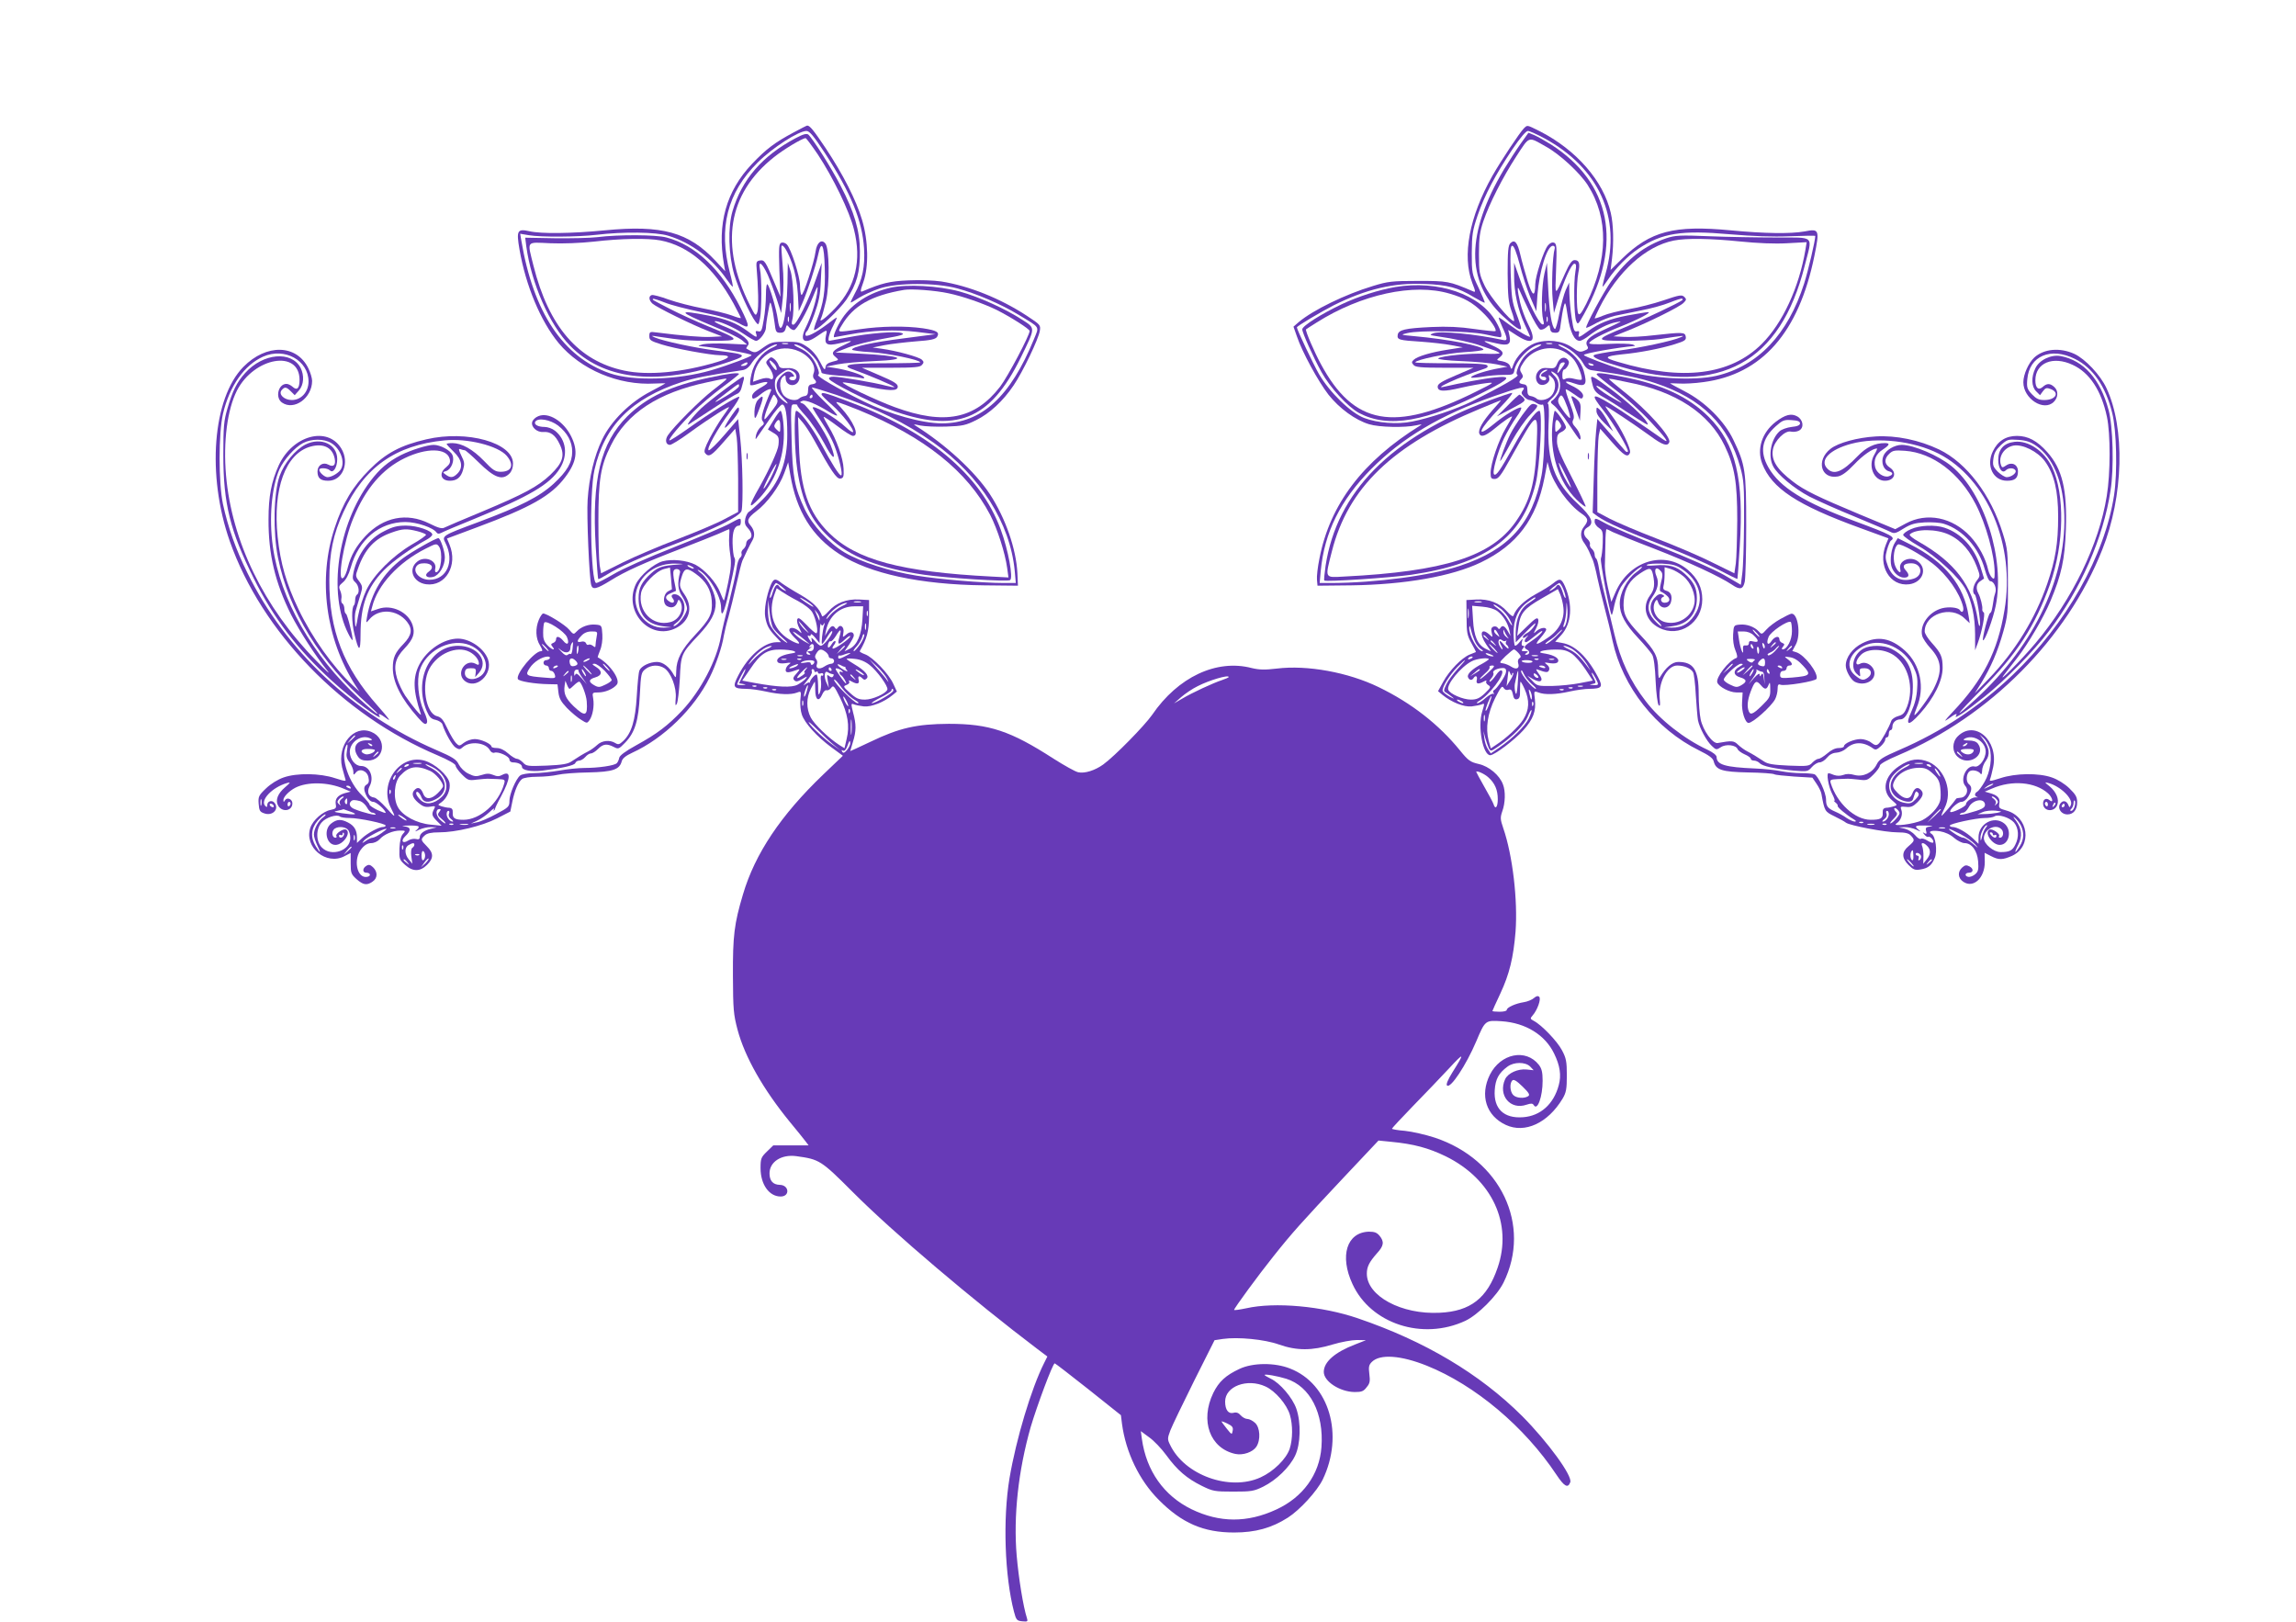
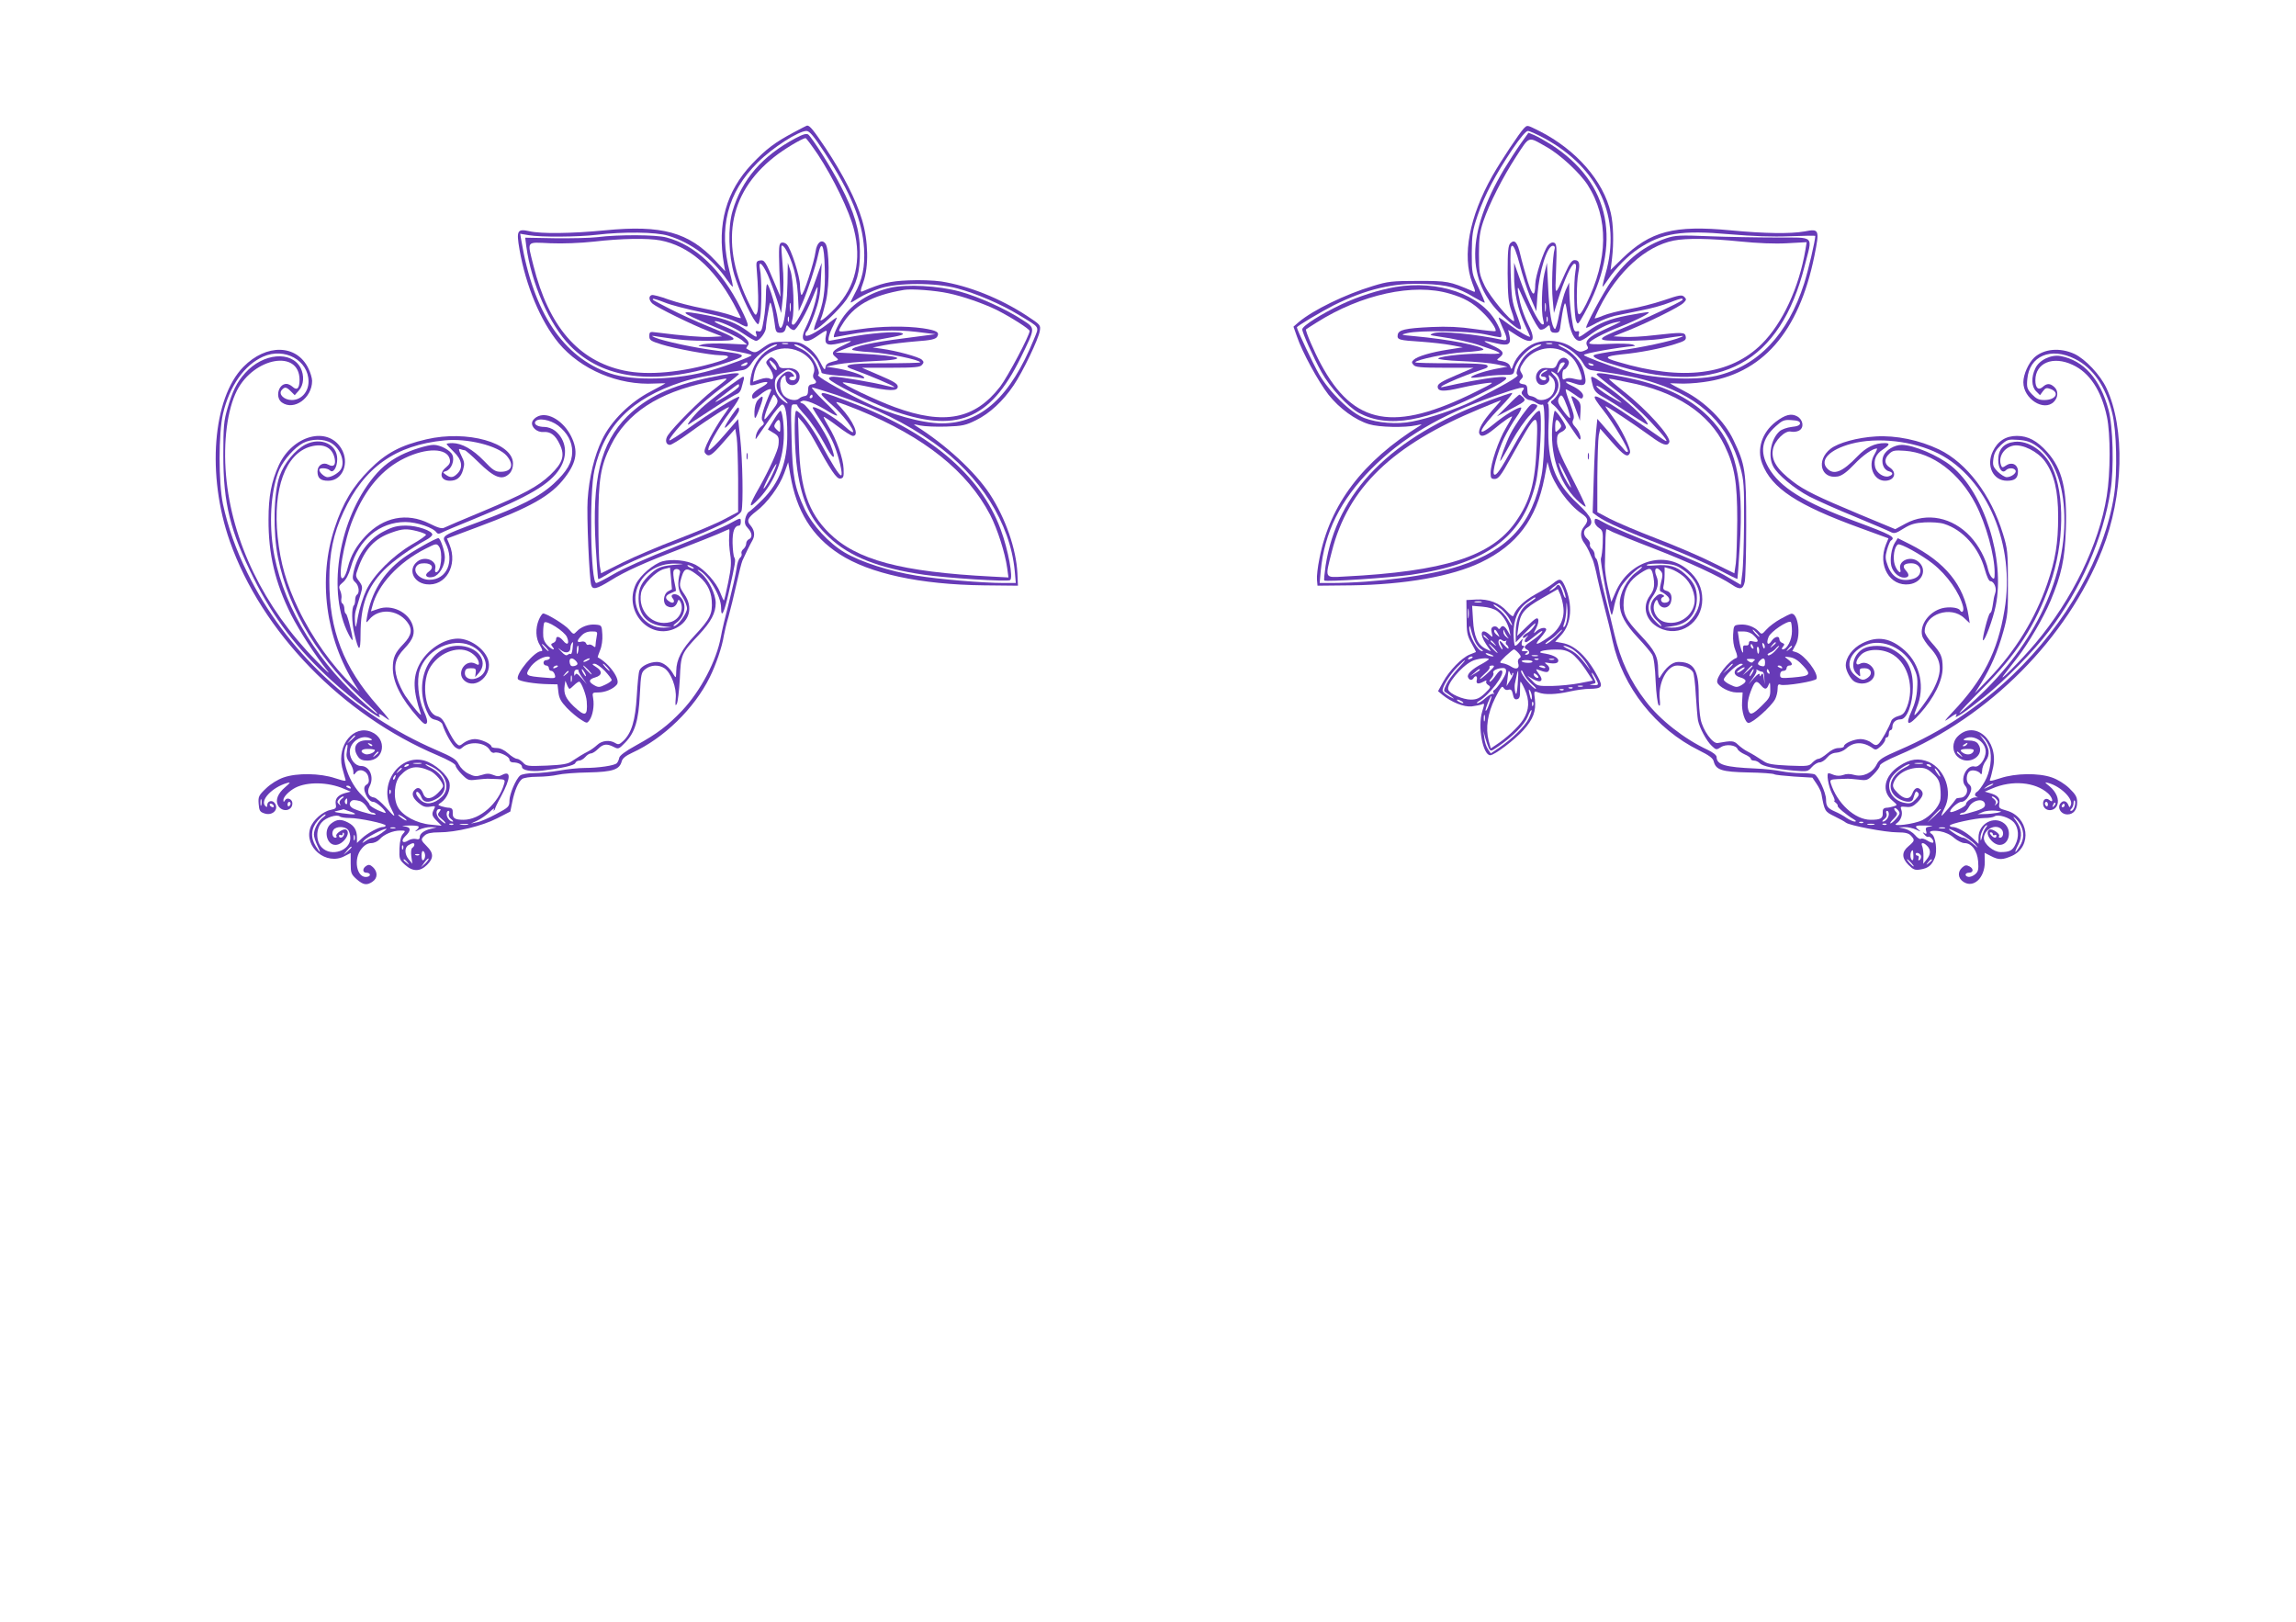
<svg xmlns="http://www.w3.org/2000/svg" version="1.0" width="1280pt" height="904pt" viewBox="0 0 1280 904" preserveAspectRatio="xMidYMid meet">
  <g transform="translate(0,904) scale(0.1,-0.1)" fill="#673ab7" stroke="none">
    <path d="M4425 8302 c-105 -56 -153 -92 -232 -175 -145 -153 -196 -336 -157 -560 l7 -39 -54 58 c-150 160 -299 201 -617 170 -185 -18 -356 -20 -421 -5 -67 15 -73 4 -55 -101 35 -202 117 -399 218 -522 123 -148 334 -238 537 -226 32 1 59 2 59 1 0 -1 -37 -21 -82 -45 -115 -59 -222 -165 -271 -268 -44 -91 -73 -212 -81 -336 -6 -87 9 -439 20 -476 8 -27 30 -22 108 26 81 51 188 99 399 180 81 31 173 68 204 81 30 14 57 25 58 25 2 0 2 -19 0 -42 -2 -24 1 -68 6 -99 7 -44 5 -76 -11 -154 -11 -54 -22 -100 -24 -102 -2 -2 -11 18 -21 44 -22 57 -85 127 -138 155 -50 25 -130 33 -183 19 -50 -14 -125 -78 -149 -127 -72 -153 79 -318 224 -245 76 39 96 116 47 187 -30 44 -31 50 -14 104 14 44 29 46 77 11 55 -39 85 -88 89 -150 5 -73 -9 -101 -95 -193 -73 -78 -102 -134 -103 -198 -1 -38 -2 -42 -12 -25 -25 47 -62 75 -95 75 -41 0 -88 -23 -98 -47 -5 -10 -11 -74 -15 -143 -8 -136 -29 -207 -76 -251 -21 -20 -28 -21 -44 -11 -31 19 -75 14 -101 -11 -13 -12 -35 -28 -49 -35 -29 -15 -54 -30 -93 -56 -21 -15 -52 -20 -140 -24 -105 -4 -113 -3 -131 17 -11 11 -26 21 -34 21 -8 0 -30 13 -49 30 -21 19 -45 30 -63 30 -17 0 -30 4 -30 8 0 15 -59 42 -93 42 -19 0 -45 -9 -60 -20 -26 -20 -27 -20 -45 -2 -10 10 -32 47 -48 81 -23 50 -35 63 -59 69 -62 17 -87 176 -42 263 46 86 154 132 225 95 30 -16 52 -43 52 -66 0 -7 -6 -8 -19 0 -56 29 -109 -51 -63 -93 63 -57 164 34 132 119 -23 61 -100 113 -166 114 -80 0 -173 -62 -216 -144 -38 -73 -35 -148 8 -276 8 -22 -50 47 -87 102 -17 26 -37 69 -45 95 -21 70 -11 114 41 168 50 53 60 84 45 131 -24 72 -116 116 -190 90 l-42 -14 7 26 c30 121 146 247 299 324 57 29 60 29 73 12 24 -33 12 -144 -16 -144 -5 0 -7 8 -5 18 13 46 -56 76 -99 42 -54 -42 -25 -117 49 -127 108 -14 178 105 130 221 l-14 34 166 62 c301 112 415 176 493 280 65 86 73 147 33 228 -42 84 -126 136 -183 112 -16 -6 -31 -21 -34 -32 -8 -27 26 -59 61 -56 41 3 68 -17 92 -68 31 -63 18 -104 -52 -171 -70 -66 -147 -107 -378 -204 -107 -44 -202 -85 -212 -90 -14 -8 -35 -2 -85 23 -125 62 -256 36 -356 -71 -51 -55 -81 -107 -98 -174 -6 -26 -17 -52 -25 -58 -37 -31 2 206 56 333 68 165 162 274 286 334 122 59 235 57 251 -4 5 -20 0 -30 -20 -47 -42 -33 -30 -75 21 -75 38 0 61 18 73 59 10 35 9 45 -9 81 -16 33 -17 40 -5 36 8 -3 19 -6 24 -6 5 0 39 -30 76 -66 89 -88 133 -104 173 -64 13 13 20 33 20 56 0 116 -256 188 -483 135 -143 -33 -226 -77 -317 -169 -93 -93 -149 -186 -194 -324 -95 -284 -51 -619 115 -878 l23 -35 -38 35 c-109 101 -226 265 -302 424 -67 140 -101 257 -116 403 -28 269 44 466 185 504 71 19 121 -6 133 -68 7 -36 -7 -49 -36 -33 -29 16 -60 -4 -60 -38 0 -38 17 -52 60 -52 81 0 121 102 72 181 -77 125 -271 72 -348 -95 -41 -91 -57 -172 -57 -301 -1 -195 37 -354 126 -532 46 -90 136 -230 203 -313 20 -25 -9 1 -64 58 -292 297 -470 665 -502 1033 -16 188 7 365 61 472 96 186 348 230 349 60 0 -48 -14 -62 -39 -39 -10 9 -25 16 -34 16 -46 0 -64 -77 -25 -104 67 -47 168 25 168 121 0 14 -9 46 -21 70 -65 134 -234 138 -362 8 -172 -175 -205 -604 -76 -972 178 -506 627 -969 1157 -1193 61 -26 102 -49 102 -58 0 -8 16 -30 35 -49 33 -33 38 -35 83 -29 26 3 53 5 60 5 6 0 32 -1 56 -2 42 -2 43 -3 36 -28 -31 -108 -135 -199 -226 -199 -49 0 -62 9 -60 40 1 18 -4 25 -19 27 -11 0 -30 4 -43 8 -23 8 -23 8 -2 22 32 23 53 71 46 109 -9 43 -81 107 -140 124 -138 38 -256 -129 -186 -265 29 -57 25 -56 -28 3 -26 29 -56 55 -66 56 -32 4 -42 31 -26 62 28 51 1 114 -47 114 -33 0 -62 37 -63 78 0 59 71 103 119 73 10 -6 3 -9 -22 -8 -61 2 -86 -41 -51 -91 11 -16 25 -22 53 -22 95 0 111 123 21 160 -98 41 -191 -72 -163 -197 7 -26 15 -56 18 -65 6 -15 0 -14 -57 4 -84 28 -213 30 -287 4 -32 -11 -71 -35 -98 -61 -41 -39 -44 -46 -41 -86 3 -38 7 -45 31 -53 46 -17 86 24 57 59 -14 17 -40 9 -40 -13 0 -12 -3 -13 -11 -5 -31 31 38 104 121 128 22 6 20 3 -11 -24 -40 -34 -55 -71 -39 -101 22 -40 80 -32 80 12 0 23 -29 36 -41 17 -7 -12 -9 -11 -9 2 0 17 32 50 67 68 67 34 182 32 270 -6 l38 -16 -31 -8 c-40 -11 -58 -32 -52 -63 4 -21 0 -25 -29 -31 -43 -8 -99 -57 -113 -100 -36 -108 89 -211 190 -158 l35 18 0 -58 c0 -54 3 -61 33 -88 37 -33 58 -36 90 -13 28 19 28 55 1 80 -15 14 -24 16 -37 7 -22 -13 -22 -38 0 -38 24 0 28 -19 5 -23 -58 -11 -80 100 -31 157 17 21 35 31 53 31 16 0 36 9 47 21 24 28 75 49 115 49 31 0 31 -1 15 -19 -11 -12 -17 -39 -19 -80 -2 -59 0 -64 31 -92 43 -39 84 -39 123 0 37 37 37 65 -1 103 -35 35 -36 39 -12 61 13 12 37 17 79 17 95 0 240 35 324 78 l74 38 11 54 c13 64 33 110 54 127 8 7 46 13 85 13 39 0 90 5 115 11 25 6 101 12 170 13 137 3 174 16 186 62 4 16 22 31 59 48 175 80 346 246 432 421 34 68 69 170 78 230 4 22 15 70 26 106 10 36 30 117 44 180 14 63 29 123 34 134 16 36 42 89 57 115 14 27 10 55 -12 81 -23 25 -16 42 31 78 61 45 130 139 157 213 l22 61 12 -70 c34 -203 121 -343 274 -442 168 -109 451 -170 806 -174 l189 -2 -3 69 c-7 137 -66 307 -154 442 -84 127 -248 277 -414 381 -15 9 -9 9 26 1 25 -5 90 -8 146 -6 89 3 108 7 166 36 75 37 150 106 209 194 50 73 139 258 146 304 5 32 3 34 -73 84 -148 97 -324 167 -477 191 -40 6 -121 9 -182 6 -104 -4 -151 -16 -256 -61 -14 -6 -14 1 4 51 31 87 28 230 -7 347 -33 111 -106 254 -203 400 -68 101 -88 126 -103 126 -3 0 -36 -17 -75 -38z m173 -114 c147 -226 209 -378 219 -533 6 -101 -9 -175 -53 -254 -13 -24 -23 -45 -21 -47 1 -2 22 10 46 26 24 15 76 39 115 52 101 33 312 33 434 0 107 -29 244 -88 341 -147 123 -75 115 -62 85 -136 -131 -321 -293 -469 -513 -469 -111 0 -292 51 -436 122 -151 75 -265 142 -254 148 7 5 6 19 -6 46 -21 51 -51 83 -100 105 -22 10 -33 19 -24 19 33 0 106 -58 128 -102 11 -24 21 -49 21 -55 0 -6 41 -13 98 -17 53 -3 108 -9 121 -13 17 -4 22 -3 17 5 -8 13 -96 41 -164 51 l-47 7 65 13 c36 7 127 15 202 18 206 8 160 30 -86 42 l-128 6 71 28 c39 15 128 37 197 49 99 17 121 24 102 31 -31 12 -179 0 -303 -24 -55 -10 -101 -19 -102 -19 -11 0 1 45 22 84 13 25 22 46 20 46 -3 0 -26 -16 -51 -36 -68 -51 -124 -79 -124 -60 0 8 4 17 9 20 5 3 23 45 41 94 25 70 33 107 36 187 l5 100 -31 -88 c-39 -114 -109 -257 -127 -257 -10 0 -11 7 -6 28 13 46 6 223 -10 272 l-15 45 -2 -115 c-4 -194 -38 -322 -54 -200 -8 58 -44 180 -57 195 -5 5 -9 -18 -9 -59 0 -37 -5 -99 -12 -137 -10 -61 -14 -70 -30 -66 -15 4 -18 1 -12 -15 7 -23 1 -21 -51 18 -57 42 -118 66 -216 85 -175 34 -171 23 19 -56 76 -31 152 -68 168 -81 l29 -25 -105 5 c-58 3 -121 1 -140 -3 -19 -5 -30 -9 -23 -10 100 -9 293 -42 293 -51 0 -7 -126 -55 -225 -84 -184 -54 -435 -62 -565 -17 -261 90 -427 340 -494 742 l-6 36 47 -8 c70 -12 275 -10 378 2 150 18 331 16 400 -5 127 -38 246 -127 326 -243 17 -24 32 -43 34 -41 2 2 -5 37 -16 78 -65 248 -15 446 156 615 82 82 227 175 271 175 17 0 41 -29 102 -122z m-43 -785 c-10 -57 -35 -132 -62 -187 -38 -75 -11 -100 58 -53 63 43 62 42 54 8 -11 -51 4 -61 73 -45 79 19 85 17 26 -10 -63 -29 -74 -44 -46 -66 20 -17 20 -17 -16 -26 -27 -7 -38 -15 -40 -32 -3 -19 -8 -13 -30 30 -18 34 -42 64 -70 83 -40 27 -51 30 -122 30 -72 0 -82 -3 -124 -32 -48 -34 -46 -34 -95 -6 -2 2 2 9 9 18 18 22 -32 64 -119 100 -39 15 -69 30 -67 33 10 10 108 -32 160 -68 32 -22 63 -40 71 -40 19 0 55 48 55 73 0 11 5 50 12 86 11 64 12 65 20 33 5 -18 12 -59 16 -90 6 -52 9 -57 32 -57 17 0 26 7 30 24 5 21 7 22 19 7 7 -9 19 -16 27 -16 15 0 70 96 105 183 12 31 24 57 26 57 2 0 1 -17 -2 -37z m-148 -95 c-2 -13 -4 -5 -4 17 -1 22 1 32 4 23 2 -10 2 -28 0 -40z m-10 -60 c-3 -7 -5 -2 -5 12 0 14 2 19 5 13 2 -7 2 -19 0 -25z m-4 -125 c-7 -2 -21 -2 -30 0 -10 3 -4 5 12 5 17 0 24 -2 18 -5z m-89 -22 c-56 -25 -101 -83 -115 -148 -7 -29 -9 -56 -6 -59 3 -4 20 -1 38 5 62 21 77 12 27 -16 -47 -26 -63 -46 -52 -64 3 -5 22 4 42 21 34 28 68 41 60 22 -44 -102 -59 -154 -47 -168 11 -13 10 -19 -8 -32 -12 -10 -24 -30 -28 -47 -5 -27 -4 -28 7 -11 7 10 38 55 69 100 30 44 62 81 70 81 18 0 28 -57 28 -165 1 -154 -43 -271 -139 -366 -32 -32 -65 -61 -73 -66 -9 -4 -18 -22 -22 -39 -5 -24 -2 -36 14 -53 25 -26 27 -54 6 -62 -8 -4 -15 -14 -15 -24 0 -10 -7 -23 -15 -30 -9 -7 -14 -19 -11 -26 3 -7 -1 -17 -8 -23 -8 -6 -17 -34 -20 -62 -4 -28 -23 -112 -42 -187 -20 -76 -40 -161 -45 -191 -24 -133 -112 -301 -216 -412 -81 -85 -139 -129 -257 -194 -60 -33 -92 -57 -94 -70 -2 -11 -8 -24 -13 -29 -12 -14 -104 -27 -179 -27 -36 0 -100 -7 -144 -15 -43 -7 -106 -14 -140 -14 -33 0 -68 -6 -76 -13 -24 -19 -60 -104 -60 -141 0 -32 -4 -37 -74 -74 -40 -22 -89 -43 -107 -46 l-34 -7 35 16 c19 9 50 30 69 48 19 18 30 25 26 17 -5 -8 -5 -12 -1 -8 4 3 7 8 6 10 -1 1 13 32 33 68 55 102 57 147 6 120 -16 -9 -28 -9 -49 0 -22 9 -37 9 -64 0 -31 -10 -42 -9 -74 7 -22 10 -44 32 -54 51 -14 29 -33 41 -128 82 -458 198 -839 554 -1050 985 -66 133 -109 256 -137 385 -25 120 -25 394 0 503 37 156 119 272 224 319 120 53 253 -21 253 -139 0 -58 -41 -103 -93 -103 -43 0 -76 32 -57 55 17 20 26 19 52 -7 l21 -21 24 27 c27 31 30 83 9 125 -51 97 -209 83 -309 -28 -47 -52 -71 -101 -99 -198 -20 -68 -23 -101 -23 -258 0 -274 38 -425 170 -690 110 -221 243 -395 434 -569 110 -101 289 -233 267 -198 -12 19 3 14 42 -15 25 -19 7 5 -52 72 -191 215 -271 422 -270 700 0 151 22 260 79 381 114 248 290 373 563 399 128 13 299 -30 347 -86 43 -51 28 -89 -34 -89 -29 0 -44 9 -93 61 -63 65 -123 98 -175 99 -18 0 -33 -2 -33 -5 0 -3 18 -23 40 -44 46 -44 53 -88 20 -121 -24 -24 -39 -25 -65 -6 -18 13 -18 14 2 20 29 9 49 60 35 90 -11 26 -68 56 -104 56 -35 0 -125 -28 -183 -57 -72 -37 -118 -76 -171 -146 -182 -243 -237 -624 -122 -850 11 -22 21 -37 23 -35 6 6 -28 143 -36 146 -5 2 -9 14 -9 27 0 13 -5 27 -11 31 -6 3 -8 15 -6 26 3 11 0 31 -6 45 -10 22 -8 28 15 47 16 13 32 42 43 81 44 157 161 255 305 255 64 0 157 -32 174 -59 5 -7 13 -8 25 -2 10 6 95 42 189 80 305 125 417 191 473 279 47 75 36 161 -27 211 -15 12 -41 21 -58 21 -37 0 -61 14 -52 29 15 24 83 12 127 -21 52 -41 79 -90 79 -146 0 -60 -29 -110 -104 -179 -79 -72 -185 -126 -418 -213 -205 -76 -205 -77 -185 -116 53 -103 8 -206 -89 -206 -50 0 -91 39 -75 71 9 15 21 21 47 21 43 0 56 -25 24 -47 -28 -19 -12 -38 25 -29 34 9 65 61 65 109 0 34 -25 107 -36 107 -16 0 -150 -76 -199 -113 -110 -82 -176 -192 -199 -327 -6 -35 -6 -35 12 -14 52 64 156 58 211 -12 32 -41 27 -75 -19 -123 -48 -49 -60 -77 -60 -135 0 -79 46 -170 140 -276 31 -35 42 -42 49 -31 6 9 0 32 -17 69 -30 66 -40 171 -22 226 34 104 158 173 260 146 104 -28 147 -145 68 -186 -40 -21 -81 -6 -76 29 2 17 10 22 33 22 26 0 30 -3 27 -25 l-3 -25 21 24 c57 66 -9 151 -117 151 -157 -1 -248 -191 -174 -364 15 -34 25 -44 50 -49 17 -4 34 -15 37 -24 17 -52 56 -120 75 -131 18 -11 24 -11 38 2 41 37 129 27 152 -16 6 -11 17 -17 25 -14 22 8 84 -20 84 -38 0 -9 9 -16 19 -16 29 0 51 -11 51 -25 0 -19 51 -28 113 -21 111 14 179 29 184 42 3 8 13 14 22 14 9 0 24 9 34 20 9 11 23 20 31 20 9 0 26 11 40 25 28 28 49 31 88 11 25 -13 28 -12 62 23 56 57 76 124 83 268 6 117 8 125 31 143 30 24 74 26 106 5 37 -25 69 -109 63 -168 -3 -39 -2 -45 6 -31 6 11 13 73 17 140 6 137 7 140 106 245 68 73 94 121 94 178 0 50 -41 132 -81 165 -19 15 -25 23 -14 18 54 -27 125 -145 125 -209 0 -65 17 -31 43 85 38 169 39 180 31 194 -5 7 -9 44 -10 81 -1 66 11 97 37 97 5 0 9 9 9 20 0 26 0 25 -63 -9 -28 -16 -167 -75 -308 -131 -143 -56 -293 -123 -339 -151 -46 -27 -89 -49 -96 -49 -31 0 -40 499 -10 630 55 246 207 399 486 490 75 24 146 38 336 66 23 3 39 15 58 45 27 41 107 99 135 99 9 0 -2 -9 -25 -19z m152 -20 c61 -28 97 -84 79 -124 -4 -11 -3 -23 4 -30 17 -17 13 -25 -11 -29 -18 -2 -23 -10 -23 -33 0 -22 -5 -31 -20 -33 -11 -2 -24 -8 -29 -13 -17 -16 -59 -10 -83 13 -27 25 -32 88 -8 108 12 10 15 9 15 -8 0 -48 64 -53 76 -6 10 39 -21 66 -70 62 -31 -2 -40 1 -46 18 -4 11 -15 26 -24 33 -15 12 -19 12 -33 -2 -16 -16 -15 -19 5 -46 28 -38 30 -76 4 -62 -11 6 -30 5 -56 -4 l-38 -13 5 35 c20 118 144 184 253 134z m-142 -67 c9 -8 16 -22 16 -31 0 -11 -6 -8 -20 10 -29 37 -26 52 4 21z m-149 -4 c-3 -5 -14 -10 -23 -10 -15 0 -15 2 -2 10 20 13 33 13 25 0z m256 -40 c26 -14 25 -50 -1 -50 -11 0 -20 5 -20 10 0 6 7 10 16 10 14 0 14 3 4 15 -18 21 -37 19 -65 -10 -37 -36 -33 -79 9 -121 36 -36 36 -45 0 -16 -29 23 -44 54 -44 89 0 33 7 43 40 66 29 20 35 21 61 7z m241 -131 c223 -76 386 -156 543 -267 260 -184 426 -447 452 -714 l6 -68 -64 0 c-122 0 -365 21 -489 41 -150 24 -311 76 -401 129 -89 53 -179 151 -223 242 -56 120 -68 181 -73 393 -5 188 -5 191 15 191 12 0 19 -2 17 -5 -3 -2 19 -29 48 -61 28 -31 74 -99 102 -151 51 -97 72 -102 35 -8 -29 72 -127 218 -154 229 -19 7 -19 9 -3 15 18 8 80 -18 149 -61 22 -14 42 -23 45 -20 3 3 -30 39 -73 80 -44 42 -73 76 -67 76 7 0 68 -19 135 -41z m-332 -19 c9 -17 6 -28 -21 -63 -48 -62 -52 -66 -45 -35 8 34 44 118 50 118 3 0 10 -9 16 -20z m200 10 c0 -5 -5 -10 -11 -10 -5 0 -7 5 -4 10 3 6 8 10 11 10 2 0 4 -4 4 -10z m-2683 -260 c54 -33 80 -112 50 -151 -15 -19 -50 -39 -71 -39 -16 0 -46 26 -46 41 0 13 44 11 59 -3 18 -19 41 16 41 63 0 83 -91 124 -177 81 -58 -30 -118 -103 -144 -175 -34 -95 -38 -315 -9 -457 61 -298 236 -582 505 -819 33 -30 55 -52 48 -50 -7 2 -51 39 -98 82 -264 242 -443 557 -484 851 -22 157 -7 330 37 430 25 54 84 121 131 146 48 25 117 25 158 0z m1933 -677 c-87 -6 -112 -14 -151 -50 -52 -47 -69 -81 -69 -138 0 -92 45 -144 135 -156 l50 -6 -45 -2 c-104 -3 -182 106 -151 210 27 91 114 150 216 147 50 -1 53 -2 15 -5z m80 -13 c8 -5 11 -10 5 -10 -5 0 -17 5 -25 10 -8 5 -10 10 -5 10 6 0 17 -5 25 -10z m-114 -125 c-1 0 -10 -5 -21 -11 -28 -16 -32 -69 -6 -83 25 -14 48 -5 57 21 5 16 8 18 15 7 26 -42 -2 -104 -54 -117 -97 -26 -182 60 -163 163 9 46 81 120 128 133 l33 8 6 -60 c3 -34 5 -61 5 -61z m45 94 c-16 -62 -12 -98 13 -135 14 -21 26 -51 26 -66 0 -28 -52 -98 -73 -98 -6 0 -1 7 11 16 53 37 64 111 22 149 -24 22 -59 13 -40 -10 16 -20 4 -33 -17 -19 -28 17 -26 33 4 46 15 7 29 13 31 14 1 1 -2 23 -8 49 -6 27 -8 55 -5 62 7 19 41 11 36 -8z m-1811 -912 c0 -2 -10 -12 -22 -23 l-23 -19 19 23 c18 21 26 27 26 19z m95 -55 c-3 -3 -11 0 -18 7 -9 10 -8 11 6 5 10 -3 15 -9 12 -12z m-141 -28 c-5 -28 -2 -42 15 -64 11 -16 21 -39 21 -52 0 -19 1 -20 13 -6 20 28 64 12 71 -25 5 -22 2 -33 -9 -40 -19 -10 -19 -30 0 -67 10 -18 23 -30 36 -30 17 0 68 -45 69 -61 0 -3 -20 4 -45 15 -25 12 -45 26 -45 31 0 6 -19 28 -41 50 -74 72 -119 202 -93 269 11 28 15 17 8 -20z m156 4 c0 -13 -38 -28 -54 -22 -33 12 -24 30 15 29 21 0 39 -3 39 -7z m20 -12 c0 -2 -8 -10 -17 -17 -16 -13 -17 -12 -4 4 13 16 21 21 21 13z m238 -63 c-10 -2 -28 -2 -40 0 -13 2 -5 4 17 4 22 1 32 -1 23 -4z m-68 -7 c0 -2 -7 -7 -16 -10 -8 -3 -12 -2 -9 4 6 10 25 14 25 6z m129 -11 c79 -40 104 -120 53 -168 -41 -39 -87 -46 -117 -17 -14 13 -25 30 -25 37 0 20 20 5 30 -23 11 -28 38 -31 80 -9 77 40 63 127 -28 175 -21 10 -33 19 -29 20 4 0 21 -7 36 -15z m-10 -23 c30 -14 71 -63 71 -85 0 -5 -13 -22 -29 -38 -36 -36 -68 -38 -81 -5 -12 32 -28 41 -45 26 -24 -20 -17 -46 17 -75 25 -21 39 -26 65 -22 30 5 32 4 23 -13 -15 -28 -13 -38 16 -67 l26 -26 -61 6 c-77 7 -157 49 -183 98 -27 49 -21 139 13 175 49 53 93 60 168 26z m-159 14 c0 -2 -8 -10 -17 -17 -16 -13 -17 -12 -4 4 13 16 21 21 21 13z m-37 -51 c-3 -9 -8 -14 -10 -11 -3 3 -2 9 2 15 9 16 15 13 8 -4z m-248 -55 c3 -6 -1 -7 -9 -4 -18 7 -21 14 -7 14 6 0 13 -4 16 -10z m222 -32 c-3 -8 -6 -5 -6 6 -1 11 2 17 5 13 3 -3 4 -12 1 -19z m-272 -31 c-11 -9 -15 -19 -10 -28 6 -11 5 -12 -5 -2 -11 10 -11 15 0 28 7 8 17 15 23 15 6 0 3 -6 -8 -13z m-448 -34 c-3 -10 -5 -4 -5 12 0 17 2 24 5 18 2 -7 2 -21 0 -30z m479 17 c0 -12 -4 -16 -9 -11 -5 5 -6 14 -3 20 10 15 12 14 12 -9z m72 4 c12 -4 29 -19 38 -35 8 -16 21 -29 29 -29 7 0 16 -4 19 -9 6 -9 -67 8 -116 28 -27 10 -36 30 -21 44 8 9 21 9 51 1z m-388 -13 c0 -6 -4 -12 -8 -15 -5 -3 -9 1 -9 9 0 8 4 15 9 15 4 0 8 -4 8 -9z m-95 -11 c3 -5 2 -10 -4 -10 -5 0 -13 5 -16 10 -3 6 -2 10 4 10 5 0 13 -4 16 -10z m430 -35 c45 -16 26 -19 -51 -8 -46 7 -47 8 -19 14 17 4 30 7 30 8 0 0 18 -6 40 -14z m494 -1 c-11 -14 -10 -20 14 -40 16 -13 24 -24 19 -24 -5 0 -19 11 -32 24 -22 25 -22 56 1 56 8 0 7 -5 -2 -16z m54 -10 c-4 -11 1 -22 12 -30 10 -8 14 -14 9 -14 -16 0 -34 22 -34 42 0 10 4 18 10 18 5 0 7 -7 3 -16z m-701 -20 c-27 -19 -52 -65 -52 -96 0 -13 9 -40 19 -61 23 -46 18 -48 -9 -4 -30 49 -26 99 11 142 17 19 36 35 42 35 6 0 1 -7 -11 -16z m148 -4 c52 0 200 -31 200 -42 0 -5 -7 -8 -15 -8 -23 0 -86 -34 -117 -63 l-28 -26 0 30 c0 41 -15 66 -50 84 -39 20 -62 19 -94 -6 -44 -34 -27 -119 24 -119 43 0 89 67 60 85 -14 9 -62 -23 -55 -35 4 -6 1 -10 -5 -10 -17 0 -23 29 -10 45 16 20 64 19 80 -1 8 -8 13 -29 13 -46 0 -70 -106 -106 -158 -53 -34 33 -35 103 -2 140 23 28 85 48 102 33 5 -4 29 -8 55 -8z m316 -11 c3 -6 -5 -3 -20 6 -14 10 -26 19 -26 22 0 7 39 -17 46 -28z m261 -25 c-3 -3 -12 -4 -19 -1 -8 3 -5 6 6 6 11 1 17 -2 13 -5z m81 -1 c-10 -2 -28 -2 -40 0 -13 2 -5 4 17 4 22 1 32 -1 23 -4z m-275 -10 c4 -3 -1 -12 -11 -20 -12 -10 -8 -10 15 2 18 8 47 15 65 14 l33 -1 -32 -8 c-39 -9 -63 -27 -63 -47 0 -11 -7 -14 -21 -10 -12 3 -32 -1 -44 -9 -30 -19 -42 -2 -17 23 35 33 34 51 -1 56 -22 3 -16 4 19 5 28 1 54 -1 57 -5z m-130 -10 c-7 -2 -19 -2 -25 0 -7 3 -2 5 12 5 14 0 19 -2 13 -5z m-77 -28 c-20 -14 -42 -25 -49 -25 -7 0 -24 -8 -37 -17 -24 -16 -24 -16 -10 2 14 17 104 65 124 65 5 0 -8 -11 -28 -25z m-211 -14 c-8 -14 -25 -14 -25 0 0 5 5 7 10 4 6 -3 10 -1 10 6 0 7 3 10 6 6 3 -3 3 -10 -1 -16z m62 -23 c-3 -7 -5 -2 -5 12 0 14 2 19 5 13 2 -7 2 -19 0 -25z m333 -27 c0 -6 -5 -13 -11 -17 -7 -4 -9 -23 -6 -48 l6 -41 -20 24 c-24 29 -25 67 -1 80 22 13 32 14 32 2z m-63 -23 c-3 -8 -6 -5 -6 6 -1 11 2 17 5 13 3 -3 4 -12 1 -19z m-287 9 c0 -2 -10 -12 -22 -23 l-23 -19 19 23 c18 21 26 27 26 19z m410 -47 c0 -10 -4 -22 -10 -25 -6 -4 -10 7 -10 25 0 18 4 29 10 25 6 -3 10 -15 10 -25z m-33 4 c-3 -3 -12 -4 -19 -1 -8 3 -5 6 6 6 11 1 17 -2 13 -5z m34 -47 l-24 -22 19 27 c10 14 21 24 23 22 3 -3 -6 -15 -18 -27z m-100 6 c13 -16 12 -17 -3 -4 -10 7 -18 15 -18 17 0 8 8 3 21 -13z" />
    <path d="M4434 8269 c-184 -98 -298 -229 -350 -405 -27 -91 -23 -245 10 -357 25 -82 86 -218 119 -262 15 -19 16 -18 24 20 10 48 10 227 0 273 -11 54 12 37 43 -30 15 -35 38 -97 51 -138 l24 -75 9 83 c5 51 5 122 -1 185 -5 56 -8 104 -6 106 9 12 36 -33 59 -99 17 -49 28 -104 32 -169 l5 -96 20 45 c31 72 74 204 87 265 19 93 35 64 38 -71 4 -128 -7 -195 -43 -286 -13 -32 -20 -58 -16 -58 21 0 143 116 180 170 58 87 76 154 75 270 -1 116 -31 218 -108 365 -51 99 -156 264 -180 285 -10 7 -29 2 -72 -21z m126 -91 c85 -129 176 -316 201 -418 43 -171 9 -318 -103 -436 -58 -61 -97 -89 -80 -57 5 10 17 53 27 96 21 94 19 294 -4 320 -21 26 -47 5 -54 -44 -8 -62 -69 -249 -79 -243 -4 3 -8 26 -8 52 0 51 -50 206 -74 230 -8 8 -22 12 -30 9 -14 -6 -15 -25 -11 -154 l6 -148 -34 80 c-49 118 -55 127 -80 123 -17 -2 -21 -9 -20 -28 11 -124 13 -239 5 -260 -9 -24 -11 -22 -41 38 -170 336 -124 622 134 826 55 44 157 105 176 106 4 0 35 -42 69 -92z" />
    <path d="M3330 7718 c-41 -5 -149 -7 -238 -6 l-164 3 6 -48 c28 -206 129 -437 244 -554 183 -187 468 -223 837 -106 164 52 164 56 -17 78 -121 15 -299 53 -348 74 -22 10 -20 11 15 5 132 -20 173 -24 300 -24 169 0 168 5 -15 80 -69 28 -165 72 -215 98 -105 54 -99 51 -94 56 2 2 31 -7 64 -20 33 -14 127 -38 210 -55 107 -22 165 -39 203 -60 65 -37 66 -27 11 84 -108 214 -250 350 -413 393 -58 16 -267 17 -386 2z m351 -18 c159 -30 297 -149 408 -351 22 -42 41 -78 41 -81 0 -4 -23 3 -52 14 -28 10 -100 28 -160 39 -59 11 -145 33 -190 49 -46 17 -88 28 -95 25 -18 -6 -16 -29 5 -48 24 -21 221 -118 312 -153 l75 -29 -59 -3 c-51 -3 -157 6 -308 25 -35 5 -38 3 -38 -21 0 -22 7 -27 68 -46 72 -23 274 -60 325 -60 66 0 59 -16 -15 -38 -196 -59 -386 -76 -518 -48 -256 54 -421 246 -506 585 -35 142 -44 131 94 125 69 -3 168 1 242 9 155 18 300 20 371 7z" />
    <path d="M4964 7436 c-118 -27 -213 -88 -268 -170 -30 -45 -56 -106 -45 -106 2 0 39 7 82 15 125 24 261 29 377 15 l105 -13 -176 -23 c-174 -22 -289 -47 -289 -63 0 -4 46 -11 103 -14 91 -5 277 -43 277 -57 0 -3 -88 -5 -195 -5 -213 0 -255 -10 -168 -39 69 -24 223 -89 219 -94 -2 -2 -24 2 -47 8 -62 17 -256 50 -291 50 -19 0 -28 -4 -26 -12 6 -19 225 -129 338 -171 369 -136 558 -61 730 288 84 172 84 164 8 213 -94 61 -242 128 -348 157 -119 32 -294 42 -386 21z m324 -31 c78 -16 195 -57 267 -92 81 -41 185 -107 185 -118 0 -25 -122 -255 -164 -310 -141 -182 -311 -216 -587 -115 -102 37 -304 133 -290 138 6 2 59 -7 118 -19 142 -30 188 -31 188 -4 0 15 -22 29 -100 62 l-100 43 161 0 c134 0 164 3 174 16 11 12 11 18 -1 29 -15 15 -142 50 -224 61 l-50 7 66 13 c36 7 115 16 174 21 85 6 110 12 119 25 16 26 -1 36 -79 48 -99 14 -233 12 -350 -5 -134 -19 -128 -21 -102 22 64 109 165 166 347 197 40 7 175 -3 248 -19z" />
    <path d="M3955 6935 c-215 -45 -350 -109 -458 -216 -149 -149 -198 -350 -176 -726 6 -98 12 -179 14 -181 2 -2 23 9 47 24 66 42 206 105 388 174 219 84 355 152 364 182 10 38 6 285 -7 402 l-12 110 -75 -87 c-41 -48 -81 -87 -88 -87 -19 0 50 124 121 218 32 42 53 78 48 80 -12 4 -158 -86 -285 -177 -55 -39 -102 -69 -104 -66 -7 7 63 90 135 161 34 34 105 94 157 133 53 39 96 74 96 76 0 10 -58 3 -165 -20z m95 -9 c0 -2 -34 -29 -75 -61 -71 -54 -219 -203 -252 -252 -17 -26 -11 -53 12 -53 8 0 56 29 105 65 118 86 234 159 224 143 -4 -7 -22 -33 -40 -58 -17 -25 -48 -76 -68 -114 -27 -53 -33 -72 -25 -82 20 -25 36 -15 102 61 l66 75 8 -48 c4 -26 7 -130 8 -231 l0 -185 -76 -40 c-42 -23 -159 -72 -260 -111 -101 -38 -239 -97 -306 -130 l-122 -61 -8 45 c-4 25 -7 136 -7 246 0 230 12 307 69 421 88 180 265 296 538 353 103 22 107 23 107 17z" />
    <path d="M4040 6869 c-52 -39 -112 -87 -133 -107 -44 -42 -88 -100 -66 -87 7 5 68 44 133 87 65 43 127 80 136 83 10 3 21 18 24 33 4 15 9 35 12 45 3 9 2 17 -3 17 -5 0 -51 -32 -103 -71z m80 18 c0 -6 -33 -32 -72 -55 -82 -49 -80 -44 7 22 68 52 65 50 65 33z" />
    <path d="M4225 6810 c-11 -12 -18 -37 -19 -64 -1 -54 4 -49 32 27 22 59 18 71 -13 37z" />
    <path d="M4082 6728 c-52 -76 -55 -95 -8 -43 25 28 46 58 46 68 0 25 -6 21 -38 -25z" />
    <path d="M4313 6698 l-32 -52 29 -18 c31 -18 34 -25 30 -68 -2 -30 -52 -139 -107 -237 -63 -110 -63 -128 0 -61 87 93 137 222 137 358 0 64 -10 130 -19 130 -4 0 -21 -23 -38 -52z m37 -35 c0 -35 -1 -36 -19 -19 -16 15 -18 21 -8 37 18 29 27 23 27 -18z m-43 -265 c-13 -29 -34 -64 -45 -78 -12 -14 -2 11 21 57 46 90 63 105 24 21z" />
    <path d="M4162 6495 c0 -16 2 -22 5 -12 2 9 2 23 0 30 -3 6 -5 -1 -5 -18z" />
    <path d="M2142 6079 c-84 -41 -148 -127 -171 -228 -7 -34 -6 -43 10 -57 20 -18 25 -59 9 -69 -5 -3 -10 -16 -10 -29 0 -12 -3 -26 -6 -29 -15 -14 -14 -96 2 -162 24 -101 34 -102 34 -3 0 164 36 262 130 359 49 50 151 123 239 171 17 9 31 22 31 28 0 21 -83 50 -146 50 -48 0 -74 -6 -122 -31z m184 0 c24 -6 46 -15 49 -19 3 -4 -32 -29 -78 -55 -107 -63 -213 -168 -255 -255 -17 -36 -38 -101 -46 -145 -10 -60 -14 -71 -16 -45 -3 35 -2 56 3 75 7 25 19 63 29 98 10 33 9 41 -10 67 -21 27 -21 31 -6 71 38 109 94 168 187 200 61 22 83 23 143 8z" />
    <path d="M4580 6841 c0 -4 26 -31 59 -59 57 -50 126 -140 116 -151 -3 -2 -20 9 -38 26 -62 59 -200 137 -185 106 2 -5 24 -40 50 -79 26 -39 57 -95 68 -124 28 -70 51 -170 39 -170 -11 0 -52 65 -116 184 -46 85 -115 176 -134 176 -14 0 -10 -225 6 -330 27 -177 74 -279 177 -375 114 -108 275 -172 530 -209 122 -18 464 -40 479 -30 19 11 -10 168 -52 282 -113 308 -405 551 -868 721 -116 43 -131 47 -131 32z m208 -87 c366 -150 605 -341 732 -584 41 -80 83 -211 95 -297 l7 -52 -94 5 c-504 26 -753 92 -906 243 -115 114 -161 246 -168 491 l-5 155 26 -30 c14 -16 42 -59 62 -95 96 -175 127 -221 148 -218 17 3 20 10 18 54 -2 59 -40 166 -84 237 -16 27 -29 51 -27 53 2 2 36 -21 76 -51 39 -30 78 -55 87 -55 39 0 3 82 -68 159 -31 32 -31 33 -7 26 14 -4 62 -23 108 -41z" />
    <path d="M8495 8324 c-24 -25 -126 -178 -175 -264 -129 -229 -170 -445 -112 -598 19 -48 19 -53 4 -46 -134 57 -141 58 -307 58 -146 0 -168 -3 -250 -28 -156 -47 -334 -134 -414 -201 l-30 -26 19 -54 c30 -89 119 -251 176 -325 61 -77 150 -142 227 -165 56 -17 199 -20 262 -6 32 7 36 7 21 -2 -319 -198 -501 -438 -560 -739 -10 -48 -16 -102 -14 -120 l3 -33 190 2 c296 4 559 50 721 128 201 97 309 240 354 470 l17 90 11 -40 c24 -84 106 -198 179 -248 38 -26 41 -39 12 -75 -21 -27 -19 -62 5 -92 6 -8 17 -27 24 -42 7 -16 16 -38 22 -50 5 -13 17 -57 25 -98 9 -41 27 -118 41 -170 14 -52 34 -134 44 -183 56 -257 241 -491 482 -610 57 -28 78 -44 82 -62 12 -47 45 -58 191 -61 74 -1 140 -6 146 -10 6 -4 57 -9 112 -13 l101 -6 23 -34 c13 -19 25 -44 27 -55 18 -99 19 -100 72 -126 29 -14 58 -30 65 -36 21 -16 220 -54 287 -54 44 0 63 -5 75 -18 23 -25 22 -29 -13 -59 -39 -32 -39 -66 0 -105 26 -26 36 -30 66 -25 44 7 63 23 80 64 16 37 5 120 -17 134 -24 14 -1 22 46 15 29 -5 58 -18 79 -37 19 -16 45 -29 58 -29 40 0 71 -42 76 -102 3 -44 1 -56 -16 -71 -11 -10 -29 -17 -39 -15 -22 4 -19 23 4 23 25 0 27 22 3 35 -18 9 -25 8 -41 -6 -27 -24 -24 -60 7 -80 56 -37 119 22 119 110 l-1 52 35 -18 c44 -23 65 -22 118 1 115 53 93 220 -33 253 -39 11 -42 14 -38 38 6 30 -9 47 -53 59 l-28 8 40 17 c112 49 242 37 313 -27 25 -23 33 -58 7 -37 -17 14 -35 5 -35 -19 0 -45 63 -51 79 -8 12 31 -6 73 -42 103 -30 24 -30 25 -7 19 67 -18 139 -88 125 -122 -6 -15 -8 -16 -13 -3 -8 22 -25 30 -39 18 -29 -24 -7 -68 33 -68 33 0 54 26 54 67 0 30 -8 44 -44 79 -26 25 -65 49 -97 60 -74 26 -203 24 -287 -4 -57 -18 -63 -19 -57 -4 4 9 11 40 17 67 30 150 -104 264 -198 170 -32 -32 -32 -84 -1 -113 60 -57 161 8 114 72 -9 12 -26 18 -52 18 -26 0 -33 3 -24 9 47 29 119 -14 119 -71 0 -41 -36 -89 -61 -83 -45 12 -85 -72 -52 -109 21 -24 5 -63 -27 -65 -12 -1 -23 -3 -24 -5 -16 -24 -80 -98 -82 -95 -2 2 6 21 17 43 46 89 3 215 -87 256 -57 24 -106 18 -167 -23 -83 -55 -100 -140 -37 -192 29 -25 29 -25 7 -32 -12 -4 -31 -8 -42 -8 -15 -2 -20 -9 -19 -27 2 -32 -11 -40 -67 -40 -88 0 -188 92 -223 205 -5 18 -1 20 39 22 25 1 51 2 58 2 6 0 33 -2 59 -5 45 -6 50 -4 83 29 19 19 35 41 35 49 0 9 41 32 103 58 509 216 940 649 1137 1146 119 298 128 679 23 901 -34 73 -117 161 -178 190 -81 37 -170 29 -224 -20 -32 -30 -61 -94 -61 -138 0 -92 114 -165 170 -109 25 25 26 62 2 83 -23 21 -41 21 -64 0 -24 -21 -41 -6 -41 37 0 97 98 138 208 86 94 -43 160 -143 191 -290 20 -95 20 -313 -1 -441 -43 -270 -192 -576 -397 -820 -78 -93 -224 -240 -174 -175 15 19 47 61 72 93 61 78 146 223 185 316 62 148 80 232 86 398 8 224 -20 339 -104 433 -56 63 -107 90 -169 90 -62 0 -107 -29 -134 -86 -39 -80 1 -164 79 -164 44 0 61 14 61 52 0 38 -33 55 -65 34 -21 -14 -24 -14 -29 0 -18 46 16 100 69 110 51 9 135 -33 175 -87 52 -72 74 -165 74 -309 0 -149 -15 -240 -61 -375 -67 -194 -178 -375 -326 -529 l-78 -81 37 59 c53 86 91 174 122 284 25 90 27 111 26 277 0 167 -2 186 -28 270 -66 216 -202 395 -355 469 -111 53 -241 80 -354 73 -101 -6 -209 -35 -252 -69 -82 -64 -54 -171 41 -154 24 5 51 25 91 67 48 51 103 89 127 89 3 0 -4 -16 -15 -35 -37 -62 -3 -145 59 -145 54 0 70 46 27 74 -31 20 -32 49 -2 77 19 18 30 20 87 16 155 -11 304 -124 394 -297 58 -112 106 -286 106 -383 0 -33 -2 -38 -14 -28 -8 7 -18 27 -22 44 -13 62 -53 137 -100 187 -100 107 -242 135 -359 72 l-59 -32 -195 81 c-237 99 -313 136 -375 184 -91 69 -123 121 -112 180 9 49 68 107 100 99 13 -3 34 -1 46 6 29 16 23 60 -11 79 -33 18 -66 10 -120 -31 -76 -59 -106 -151 -75 -232 53 -138 193 -231 548 -360 l156 -57 -14 -34 c-48 -117 22 -236 130 -222 74 10 103 85 49 127 -43 34 -112 4 -99 -43 8 -34 -19 -11 -31 25 -12 38 -3 101 18 113 13 8 130 -57 194 -107 81 -64 150 -163 169 -240 6 -26 -6 -39 -18 -19 -10 15 -62 20 -100 10 -73 -20 -125 -93 -110 -153 3 -14 24 -45 45 -68 65 -70 69 -129 19 -228 -23 -45 -101 -152 -107 -146 -2 2 4 20 12 40 48 113 21 241 -65 319 -79 71 -152 84 -238 41 -54 -27 -92 -78 -92 -124 0 -29 27 -77 49 -90 49 -26 111 0 111 46 0 40 -47 72 -80 54 -31 -16 -26 21 6 51 38 36 125 34 181 -3 82 -54 115 -182 75 -287 -14 -36 -23 -46 -50 -53 -18 -5 -35 -17 -38 -26 -12 -35 -57 -117 -72 -129 -12 -10 -20 -8 -40 7 -13 11 -40 20 -59 20 -37 0 -93 -24 -93 -40 0 -6 -13 -10 -30 -10 -18 0 -42 -11 -63 -30 -19 -16 -41 -30 -49 -30 -8 0 -23 -10 -34 -21 -18 -20 -26 -21 -131 -17 -88 4 -119 9 -140 24 -39 26 -64 41 -93 56 -14 7 -36 23 -50 36 -24 24 -35 24 -114 10 -28 -5 -82 70 -95 132 -6 28 -11 92 -11 141 0 135 -28 179 -114 179 -33 0 -70 -31 -101 -84 -8 -13 -10 -3 -11 41 0 73 -18 107 -99 193 -84 89 -98 119 -93 191 5 68 33 115 92 153 52 34 62 33 71 -6 12 -58 8 -84 -16 -117 -47 -63 -24 -143 51 -181 113 -57 240 27 240 159 0 65 -26 117 -80 164 -130 111 -327 51 -403 -123 l-24 -55 -19 80 c-10 44 -17 98 -17 120 1 22 2 77 3 123 0 45 3 82 6 82 3 0 19 -7 35 -16 17 -8 122 -51 232 -93 191 -74 365 -155 432 -200 45 -31 63 -27 72 17 4 20 8 161 8 312 0 307 -5 339 -72 479 -49 103 -157 211 -270 269 -46 24 -83 44 -83 45 0 1 22 0 50 -1 27 -2 89 1 137 8 326 43 531 276 618 703 30 147 27 153 -54 137 -77 -14 -226 -12 -413 6 -315 30 -447 -4 -606 -159 l-63 -62 8 65 c10 85 8 189 -7 253 -41 179 -193 352 -397 456 -73 36 -67 35 -88 15z m115 -55 c304 -166 430 -442 341 -754 -11 -38 -18 -71 -17 -73 2 -1 16 17 31 40 42 63 111 133 170 172 131 87 239 104 509 80 130 -11 237 -15 334 -11 78 3 142 4 142 2 0 -26 -39 -192 -62 -265 -91 -285 -257 -460 -489 -515 -125 -29 -368 -15 -514 30 -97 31 -225 79 -225 86 0 9 192 43 280 50 8 0 4 5 -10 9 -14 4 -73 6 -132 3 -69 -4 -108 -2 -108 4 0 13 77 54 173 92 100 40 177 80 155 81 -10 0 -62 -9 -117 -19 -98 -19 -158 -43 -216 -86 -52 -38 -59 -40 -53 -18 4 16 1 19 -11 16 -15 -4 -19 8 -29 74 -7 43 -12 105 -13 138 l-1 60 -19 -41 c-10 -23 -26 -82 -36 -132 -9 -50 -20 -89 -25 -86 -17 11 -31 96 -37 229 l-7 140 -14 -60 c-15 -65 -19 -213 -7 -258 6 -21 5 -28 -5 -25 -20 7 -78 122 -119 236 l-38 107 0 -70 c-1 -91 21 -192 59 -273 16 -35 30 -66 30 -68 0 -9 -67 30 -117 67 -29 22 -54 39 -57 39 -3 0 6 -24 19 -52 31 -67 31 -80 3 -73 -152 33 -349 52 -388 37 -23 -9 -21 -10 25 -17 87 -12 199 -36 240 -52 22 -8 55 -19 73 -25 17 -6 32 -14 32 -17 0 -3 -35 -5 -78 -3 -85 4 -250 -12 -264 -26 -5 -5 50 -12 129 -15 76 -3 165 -11 197 -18 l60 -13 -69 -13 c-72 -15 -142 -40 -133 -48 2 -2 31 0 64 5 32 6 84 10 115 10 54 0 57 1 62 28 12 60 97 142 147 142 8 0 -3 -9 -25 -19 -49 -22 -79 -54 -100 -105 -12 -29 -13 -41 -5 -46 12 -7 -82 -61 -255 -148 -88 -43 -235 -93 -333 -112 -82 -17 -193 -8 -267 20 -75 29 -192 142 -252 245 -32 56 -123 248 -123 260 0 7 133 86 205 123 183 91 336 127 510 119 126 -5 185 -21 269 -72 32 -19 61 -34 63 -32 2 2 -14 40 -34 83 -37 77 -38 81 -38 194 1 104 4 124 33 210 39 113 99 226 193 367 44 65 76 103 87 103 9 0 51 -19 92 -41z m-83 -967 c24 -51 51 -96 59 -99 8 -3 23 2 34 12 17 16 19 16 22 -7 2 -17 9 -23 28 -23 23 0 26 5 32 57 4 31 11 72 16 90 8 30 10 25 22 -55 14 -90 37 -137 67 -137 8 0 32 13 52 29 47 37 107 67 151 75 40 7 42 9 -76 -46 -75 -34 -100 -59 -86 -85 9 -14 6 -20 -16 -28 -23 -10 -32 -7 -69 19 -55 38 -141 47 -208 22 -48 -19 -101 -72 -118 -119 -10 -29 -11 -29 -18 -9 -5 14 -20 23 -43 28 -35 6 -36 6 -14 23 28 23 18 38 -46 67 -59 27 -53 29 26 10 68 -16 84 -6 73 44 l-7 31 48 -31 c88 -56 112 -34 65 59 -17 33 -38 89 -46 123 -17 72 -18 105 -3 68 6 -14 30 -67 55 -118z m90 6 c-2 -13 -4 -5 -4 17 -1 22 1 32 4 23 2 -10 2 -28 0 -40z m10 -60 c-3 -7 -5 -2 -5 12 0 14 2 19 5 13 2 -7 2 -19 0 -25z m26 -125 c-7 -2 -21 -2 -30 0 -10 3 -4 5 12 5 17 0 24 -2 18 -5z m99 -32 c26 -17 57 -48 70 -70 17 -31 30 -42 53 -45 189 -26 264 -42 354 -72 260 -86 408 -234 473 -469 20 -72 22 -103 21 -305 -1 -124 -5 -253 -10 -287 l-8 -63 -94 55 c-53 30 -208 99 -350 155 -141 56 -280 115 -308 131 -62 34 -63 34 -63 10 0 -10 11 -26 24 -34 21 -14 23 -22 21 -84 -1 -37 -6 -76 -10 -86 -6 -14 49 -304 60 -315 2 -2 9 23 15 55 7 32 23 77 36 100 24 41 98 113 117 113 6 0 -9 -14 -32 -31 -50 -36 -91 -114 -91 -174 0 -59 30 -114 102 -191 36 -38 71 -80 79 -94 9 -16 16 -71 19 -147 3 -68 11 -128 17 -134 8 -8 9 1 6 33 -10 90 40 188 97 188 40 0 77 -16 89 -38 5 -10 12 -67 15 -127 4 -61 9 -123 12 -140 9 -44 48 -116 77 -143 24 -23 26 -23 51 -7 29 19 84 12 93 -11 3 -8 21 -21 39 -29 19 -8 34 -19 34 -24 0 -6 8 -11 19 -11 10 0 24 -7 31 -14 14 -17 84 -32 192 -42 74 -6 77 -5 99 20 12 14 32 26 43 26 11 0 30 12 41 26 14 17 32 27 52 28 18 1 42 11 55 23 42 39 96 40 150 1 14 -10 21 -8 43 12 14 13 25 29 25 37 0 7 5 13 10 13 6 0 10 9 10 20 0 11 5 20 10 20 6 0 10 8 10 18 0 24 19 42 46 42 35 0 68 87 68 180 1 106 -36 171 -121 214 -40 20 -115 21 -153 1 -56 -29 -77 -106 -39 -141 21 -19 21 -19 18 6 -4 22 0 25 26 25 36 0 47 -31 19 -52 -26 -19 -38 -16 -73 13 -60 50 -28 134 65 170 92 35 210 -20 260 -121 22 -47 26 -65 22 -122 -2 -45 -13 -87 -30 -124 -39 -85 -21 -92 46 -17 78 87 126 184 126 255 0 63 -9 82 -61 140 -22 24 -39 52 -39 63 0 97 146 146 221 74 l30 -28 -6 39 c-26 173 -131 302 -327 401 l-68 34 -16 -25 c-19 -29 -29 -94 -20 -130 9 -35 41 -65 71 -65 29 0 32 16 9 41 -22 24 -10 39 31 39 60 0 70 -68 13 -86 -67 -21 -118 4 -143 70 -15 40 -16 52 -5 91 7 25 17 48 21 51 31 19 4 33 -201 109 -284 105 -417 188 -481 299 -50 88 -38 159 41 230 37 33 46 37 88 34 34 -2 47 -7 47 -18 0 -10 -14 -17 -47 -20 -26 -3 -56 -14 -67 -24 -48 -43 -66 -138 -36 -195 23 -46 118 -125 202 -169 43 -22 157 -73 253 -112 96 -40 186 -78 199 -85 21 -11 30 -9 74 19 39 24 63 31 117 34 38 2 85 -1 107 -8 106 -33 195 -133 228 -254 11 -39 23 -66 31 -66 20 0 36 -38 28 -63 -4 -12 -9 -31 -10 -42 -9 -58 -11 -67 -20 -73 -10 -7 -45 -144 -39 -151 9 -9 56 118 71 192 53 260 -65 631 -247 779 -73 59 -211 118 -277 118 -40 0 -89 -29 -102 -61 -15 -36 0 -78 30 -86 26 -7 25 -20 0 -28 -27 -9 -68 18 -76 50 -10 40 4 74 41 98 40 26 44 37 13 37 -57 0 -104 -23 -152 -73 -86 -90 -134 -108 -171 -67 -41 46 16 104 135 136 146 39 348 16 488 -55 271 -139 428 -511 367 -871 -38 -232 -119 -390 -289 -569 -47 -50 -52 -58 -24 -38 39 29 54 34 42 16 -13 -22 58 26 159 107 116 92 275 254 359 365 177 232 304 520 344 784 20 124 14 360 -11 450 -46 172 -139 276 -267 300 -53 10 -120 -22 -141 -68 -24 -49 -22 -102 4 -128 l22 -22 16 22 c14 19 21 21 44 12 51 -20 27 -61 -36 -61 -31 0 -45 7 -69 32 -27 29 -30 38 -26 84 11 130 131 181 266 113 99 -49 171 -153 207 -300 25 -98 30 -332 11 -458 -52 -339 -266 -719 -567 -1005 -185 -176 -395 -315 -629 -416 -95 -41 -114 -53 -128 -82 -23 -46 -76 -71 -124 -58 -24 7 -45 7 -62 0 -17 -6 -35 -6 -52 0 -14 6 -27 10 -30 10 -13 0 -1 -73 19 -113 13 -25 19 -44 13 -41 -6 3 -3 -1 6 -9 10 -8 15 -16 13 -19 -6 -5 51 -53 89 -75 15 -9 16 -12 6 -13 -8 0 -28 9 -45 20 -16 12 -46 28 -65 36 -41 18 -50 30 -50 67 0 38 -44 133 -65 141 -9 3 -43 6 -74 6 -32 0 -83 5 -112 11 -30 6 -94 13 -144 15 -167 7 -215 21 -215 64 0 10 -20 26 -52 41 -127 59 -264 166 -343 270 -86 111 -141 229 -175 374 -10 44 -32 134 -49 199 -17 66 -34 142 -37 168 -4 27 -11 51 -15 54 -5 3 -9 13 -9 23 0 10 -7 24 -15 31 -9 7 -14 19 -11 26 2 7 -4 20 -15 30 -25 22 -24 50 1 64 40 22 25 58 -53 131 -130 119 -173 237 -164 442 4 72 2 117 -4 117 -5 0 4 12 21 28 44 39 51 92 17 126 -28 28 -24 34 6 12 27 -21 33 -80 12 -113 -10 -16 -24 -32 -32 -36 -11 -7 -9 -13 11 -28 14 -11 51 -58 82 -104 31 -47 58 -85 60 -85 14 0 0 43 -21 66 -19 21 -22 30 -14 45 7 14 2 37 -20 94 -16 41 -26 75 -21 75 4 0 25 -13 48 -29 35 -26 41 -28 47 -13 6 17 -19 42 -67 64 -44 20 -33 29 14 12 68 -24 79 -10 57 69 -13 49 -63 105 -114 128 -22 10 -33 19 -24 19 8 0 36 -13 61 -29z m-34 -10 c20 -10 46 -32 58 -48 23 -30 49 -101 41 -109 -3 -3 -21 -1 -40 4 -21 6 -40 6 -50 0 -14 -7 -17 -4 -17 22 0 16 4 30 10 30 5 0 14 10 21 21 8 17 8 24 -3 36 -19 18 -44 8 -57 -25 -10 -24 -16 -27 -49 -24 -28 3 -42 -1 -56 -17 -21 -23 -16 -65 10 -75 24 -9 57 13 51 35 -6 23 -3 24 17 3 23 -22 20 -74 -6 -101 -22 -23 -66 -31 -83 -14 -6 5 -19 11 -30 13 -15 2 -20 11 -20 33 0 23 -5 31 -22 33 -26 4 -29 12 -11 30 10 10 10 17 0 33 -12 18 -10 26 13 61 47 71 147 98 223 59z m-10 -91 c-24 -34 -30 -37 -23 -15 3 8 7 22 10 30 2 8 11 15 20 15 13 0 11 -6 -7 -30z m173 12 c-7 -2 -18 1 -23 6 -8 8 -4 9 13 5 13 -4 18 -8 10 -11z m-268 -34 c-26 -13 -30 -28 -8 -28 8 0 15 -4 15 -10 0 -17 -30 -11 -37 6 -6 17 20 45 41 43 6 0 1 -5 -11 -11z m-123 -103 c-10 -13 -10 -19 5 -35 10 -11 24 -20 32 -20 7 0 25 -7 38 -16 13 -9 29 -13 35 -9 17 10 13 -298 -6 -395 -50 -267 -182 -414 -454 -504 -165 -55 -470 -95 -719 -96 l-64 0 6 68 c21 215 109 393 282 568 173 174 385 300 680 404 151 53 186 60 165 35z m249 -97 c11 -32 17 -58 13 -58 -5 0 -23 20 -40 45 -27 38 -30 49 -21 67 14 26 21 17 48 -54z m2614 -214 c89 -63 144 -188 154 -355 22 -361 -160 -752 -492 -1056 -133 -122 -119 -98 33 54 195 195 299 355 381 587 79 223 83 501 11 652 -44 90 -132 150 -209 141 -60 -7 -91 -41 -91 -101 0 -48 22 -78 42 -58 15 15 45 15 54 0 9 -13 -22 -38 -49 -38 -10 0 -32 14 -49 30 -27 28 -30 36 -25 73 4 32 15 50 42 76 35 31 40 33 96 29 45 -3 69 -11 102 -34z m-1975 -687 c90 -59 122 -155 80 -237 -31 -60 -78 -90 -137 -89 l-46 1 53 8 c84 12 132 69 132 155 0 57 -17 91 -69 138 -45 40 -86 52 -167 45 -33 -3 -50 -1 -42 4 7 5 45 7 84 6 57 -3 79 -8 112 -31z m6 -39 c43 -35 71 -104 62 -153 -14 -74 -90 -122 -163 -103 -52 13 -80 75 -54 117 7 11 10 9 15 -7 13 -40 62 -38 72 4 8 32 -2 55 -27 61 -15 4 -19 11 -15 27 3 11 6 40 6 63 l0 41 35 -10 c19 -6 50 -24 69 -40z m-124 27 c10 -12 10 -25 0 -62 -8 -33 -8 -49 -1 -51 6 -2 21 -11 32 -21 25 -20 18 -41 -12 -41 -21 0 -26 26 -6 33 8 3 5 7 -7 13 -14 5 -25 0 -44 -21 -32 -38 -25 -89 18 -127 17 -16 26 -28 21 -28 -5 0 -23 16 -40 35 -37 42 -40 84 -10 126 31 44 39 81 24 116 -18 42 -1 60 25 28z m1831 -983 c17 -51 5 -135 -27 -190 -15 -26 -33 -51 -41 -55 -16 -10 -17 -24 0 -30 6 -2 4 -3 -5 -2 -21 3 -58 -22 -58 -39 0 -12 -79 -50 -87 -42 -9 9 41 56 61 56 13 0 28 11 39 29 21 35 22 55 3 70 -18 15 -14 60 5 72 16 10 50 2 61 -15 4 -6 8 2 8 17 0 15 9 41 21 56 25 34 20 74 -14 118 l-21 28 22 -19 c12 -10 26 -34 33 -54z m-126 18 c-3 -5 -12 -10 -18 -10 -7 0 -6 4 3 10 19 12 23 12 15 0z m38 -36 c-7 -19 -32 -25 -54 -14 -29 16 -23 25 20 25 26 1 37 -3 34 -11z m-72 -21 c13 -16 12 -17 -3 -4 -10 7 -18 15 -18 17 0 8 8 3 21 -13z m-213 -50 c-10 -2 -28 -2 -40 0 -13 2 -5 4 17 4 22 1 32 -1 23 -4z m-100 -23 c-91 -48 -105 -135 -28 -175 37 -19 69 -19 75 0 15 48 16 48 27 37 9 -9 6 -18 -13 -38 -20 -21 -30 -25 -58 -20 -78 12 -115 93 -69 151 22 28 75 65 93 65 6 -1 -6 -10 -27 -20z m147 10 c3 -6 -1 -7 -9 -4 -18 7 -21 14 -7 14 6 0 13 -4 16 -10z m11 -43 c29 -26 37 -42 41 -79 3 -26 3 -58 -1 -72 -9 -36 -53 -84 -99 -108 -44 -22 -177 -39 -144 -18 24 15 36 50 27 75 -7 19 -5 20 26 17 27 -3 39 2 64 26 33 34 37 53 15 72 -17 15 -33 6 -45 -26 -13 -33 -45 -31 -81 6 -23 23 -29 35 -24 52 16 51 75 87 143 88 34 0 49 -6 78 -33z m34 2 c15 -28 5 -23 -15 7 -9 15 -12 23 -6 20 6 -4 16 -16 21 -27z m299 -63 c-2 -2 -15 -9 -29 -15 -24 -11 -24 -11 -6 3 16 13 49 24 35 12z m21 -81 c11 -13 11 -18 0 -28 -10 -10 -11 -9 -5 2 5 9 1 19 -10 28 -11 7 -14 13 -8 13 6 0 16 -7 23 -15z m-64 -28 c3 -20 -17 -30 -99 -52 -26 -7 -45 -9 -41 -4 3 5 12 9 19 9 8 0 21 13 30 29 21 42 85 55 91 18z m500 -12 c-4 -14 -12 -25 -18 -25 -9 0 -9 3 0 12 7 7 12 21 12 32 0 10 3 17 6 13 4 -3 4 -18 0 -32z m-149 10 c0 -8 -4 -12 -9 -9 -4 3 -8 9 -8 15 0 5 4 9 8 9 5 0 9 -7 9 -15z m34 -8 c-10 -9 -11 -8 -5 6 3 10 9 15 12 12 3 -3 0 -11 -7 -18z m59 3 c0 -5 -5 -10 -11 -10 -5 0 -7 5 -4 10 3 6 8 10 11 10 2 0 4 -4 4 -10z m-920 -43 c0 -13 -40 -57 -51 -57 -5 0 4 12 18 26 19 19 23 28 14 37 -17 17 -13 31 4 17 8 -7 15 -17 15 -23z m230 20 c0 -2 -17 -19 -37 -38 l-38 -34 34 38 c33 34 41 42 41 34z m315 -18 c-16 -3 -48 -7 -70 -7 l-40 -1 29 12 c15 7 47 10 70 8 40 -5 40 -5 11 -12z m-605 -7 c0 -20 -18 -42 -34 -42 -5 0 -1 6 9 14 11 8 16 19 12 30 -4 9 -2 16 3 16 6 0 10 -8 10 -18z m698 -47 c26 -31 29 -82 7 -124 -16 -33 -33 -41 -82 -41 -39 0 -93 45 -93 77 0 51 69 85 100 48 13 -16 7 -45 -10 -45 -6 0 -9 4 -5 10 7 12 -41 44 -55 35 -29 -18 17 -85 58 -85 54 0 71 84 25 120 -57 45 -143 -2 -143 -78 l0 -36 -32 31 c-36 34 -88 63 -113 63 -8 0 -15 3 -15 8 0 10 146 42 195 42 22 0 46 4 54 9 21 14 84 -6 109 -34z m38 -16 c19 -39 18 -78 -6 -116 -28 -46 -34 -41 -9 7 25 47 20 93 -13 136 -16 21 -17 25 -5 15 10 -8 25 -27 33 -42z m-879 15 c-3 -3 -12 -4 -19 -1 -8 3 -5 6 6 6 11 1 17 -2 13 -5z m61 -11 c-10 -2 -26 -2 -35 0 -10 3 -2 5 17 5 19 0 27 -2 18 -5z m69 1 c-3 -3 -12 -4 -19 -1 -8 3 -5 6 6 6 11 1 17 -2 13 -5z m247 -11 c-27 -3 -31 -8 -26 -25 4 -16 2 -19 -9 -13 -12 8 -12 6 0 -8 7 -9 17 -15 21 -12 10 6 35 -23 27 -32 -4 -3 -18 2 -32 11 -14 9 -30 14 -36 10 -6 -4 -21 6 -33 21 -12 14 -37 30 -56 35 l-35 8 33 1 c18 1 47 -6 65 -14 24 -12 28 -12 15 -2 -29 23 -22 27 40 25 32 -1 44 -3 26 -5z m306 -8 c-7 -8 -16 -30 -20 -48 -7 -28 -8 -29 -9 -7 -1 24 23 70 36 70 3 0 0 -7 -7 -15z m-227 -2 c-7 -2 -21 -2 -30 0 -10 3 -4 5 12 5 17 0 24 -2 18 -5z m85 -32 c31 -16 68 -42 82 -57 23 -26 21 -25 -13 4 -21 18 -44 32 -52 32 -8 0 -31 11 -51 25 -49 33 -36 32 34 -4z m182 -2 c0 -5 5 -7 10 -4 6 3 10 1 10 -4 0 -16 -16 -13 -30 4 -9 10 -9 15 -1 15 6 0 11 -5 11 -11z m-366 -65 c21 -21 20 -47 -3 -75 l-19 -24 1 40 c1 22 -3 48 -7 58 -10 22 7 23 28 1z m-77 -54 c1 -18 -2 -28 -7 -25 -15 9 -11 55 4 55 1 0 2 -14 3 -30z m43 -5 c0 -8 -4 -17 -10 -20 -6 -3 -7 1 -4 9 3 9 1 16 -5 16 -6 0 -11 4 -11 10 0 5 7 7 15 4 8 -4 15 -12 15 -19z m-55 -35 c10 -11 16 -20 13 -20 -3 0 -13 9 -23 20 -10 11 -16 20 -13 20 3 0 13 -9 23 -20z m115 16 c0 -2 -8 -10 -17 -17 -16 -13 -17 -12 -4 4 13 16 21 21 21 13z" />
    <path d="M8476 8237 c-24 -34 -65 -98 -92 -142 -211 -356 -213 -622 -8 -815 71 -66 104 -88 104 -69 0 6 -12 44 -27 83 -23 63 -27 89 -31 224 -3 124 -2 152 9 152 9 0 23 -36 41 -103 14 -57 41 -139 59 -183 l34 -79 6 90 c10 132 54 275 86 275 9 0 13 -7 10 -17 -12 -41 -18 -210 -11 -281 l7 -77 22 72 c33 108 76 203 92 203 10 0 12 -10 6 -42 -11 -60 -8 -248 4 -277 9 -23 11 -21 45 40 216 390 149 730 -186 944 -32 20 -73 43 -91 51 l-34 14 -45 -63z m142 -14 c77 -42 189 -146 233 -214 118 -184 115 -416 -8 -663 -26 -51 -37 -65 -44 -55 -11 18 -11 170 0 228 11 53 5 71 -21 71 -14 0 -28 -18 -52 -72 -60 -135 -57 -137 -51 20 5 127 3 143 -11 149 -11 4 -24 -2 -35 -16 -23 -28 -69 -170 -70 -214 -1 -76 -15 -71 -42 14 -14 46 -33 113 -41 148 -16 70 -32 89 -56 65 -12 -12 -15 -45 -15 -167 1 -127 4 -161 21 -209 12 -32 18 -58 14 -58 -21 0 -134 137 -163 197 -30 64 -32 75 -32 178 0 89 5 123 24 180 34 100 107 244 184 363 76 116 64 112 165 55z" />
    <path d="M9290 7712 c-124 -42 -218 -115 -307 -239 -43 -60 -147 -253 -140 -260 2 -2 28 10 58 27 30 16 77 34 104 40 28 6 93 19 146 30 53 10 125 30 159 44 35 14 66 24 68 21 3 -3 3 -6 1 -8 -20 -16 -209 -105 -309 -147 -183 -75 -184 -80 -15 -80 77 0 167 5 200 10 136 21 142 21 115 10 -47 -21 -225 -59 -350 -75 -69 -9 -129 -20 -134 -25 -12 -12 34 -31 151 -65 553 -161 888 24 1024 563 44 174 62 157 -158 158 -104 0 -271 3 -373 7 -165 7 -191 5 -240 -11z m410 -18 c99 -10 194 -14 263 -10 l109 6 -7 -43 c-36 -211 -127 -408 -243 -524 -175 -174 -441 -208 -800 -101 -84 24 -79 32 23 43 96 9 214 32 291 56 57 18 65 23 62 42 -4 26 -16 26 -179 8 -58 -7 -132 -11 -165 -9 l-59 3 85 34 c116 47 281 129 305 152 17 17 18 21 5 34 -14 13 -27 11 -115 -19 -55 -19 -144 -41 -197 -50 -53 -9 -117 -25 -142 -36 -26 -11 -46 -17 -46 -14 0 2 12 28 26 57 103 204 259 345 415 376 70 14 202 12 369 -5z" />
    <path d="M7779 7440 c-92 -16 -206 -52 -299 -96 -114 -54 -220 -121 -220 -140 0 -19 62 -157 107 -238 48 -87 147 -194 209 -228 165 -87 373 -51 717 127 126 64 135 81 42 71 -60 -6 -199 -32 -280 -51 -81 -20 86 56 208 95 29 9 36 15 27 24 -7 7 -74 11 -205 11 -107 0 -195 2 -195 5 0 14 183 52 276 57 57 3 104 10 104 14 0 20 -196 58 -385 75 -78 7 -79 8 -40 17 67 17 339 12 430 -6 44 -10 83 -17 88 -17 15 0 6 37 -23 87 -87 152 -322 233 -561 193z m303 -37 c80 -23 128 -50 181 -102 46 -43 83 -98 74 -107 -2 -2 -55 3 -118 12 -81 12 -150 15 -239 11 -149 -7 -184 -16 -188 -44 -4 -27 7 -30 133 -38 55 -4 129 -12 165 -19 l65 -12 -82 -13 c-92 -14 -171 -37 -192 -57 -12 -11 -12 -16 -1 -28 10 -13 40 -16 174 -16 l161 0 -100 -43 c-78 -33 -100 -47 -100 -62 0 -28 31 -30 133 -6 48 11 110 22 137 25 50 6 49 5 -60 -49 -453 -226 -678 -185 -861 155 -37 68 -89 189 -83 194 2 2 29 19 59 38 248 157 541 221 742 161z" />
    <path d="M8902 6951 c2 -4 49 -43 105 -85 56 -42 142 -120 192 -174 87 -92 114 -130 72 -101 -107 75 -238 164 -294 198 -104 63 -112 56 -38 -37 53 -66 145 -221 136 -230 -3 -3 -9 -1 -14 4 -4 5 -41 47 -82 94 l-74 85 -7 -70 c-4 -39 -10 -156 -13 -262 l-6 -191 30 -22 c45 -32 156 -81 361 -160 101 -39 235 -97 299 -130 63 -33 116 -59 117 -57 1 1 7 83 13 182 24 376 -22 570 -173 721 -114 113 -259 181 -483 224 -114 22 -146 25 -141 11z m173 -42 c268 -51 453 -173 540 -354 56 -117 70 -203 70 -415 -1 -102 -4 -210 -8 -241 l-8 -55 -122 60 c-67 34 -207 94 -312 134 -104 40 -221 90 -260 110 l-70 37 0 195 c1 107 4 212 8 233 l8 37 66 -75 c66 -75 88 -89 100 -59 8 21 -52 142 -101 207 -20 26 -36 50 -36 52 0 7 160 -100 251 -166 69 -51 96 -59 105 -34 12 29 -123 180 -253 282 -46 37 -83 68 -83 70 0 2 10 1 23 -1 12 -3 49 -10 82 -17z" />
    <path d="M8870 6933 c0 -5 5 -24 10 -44 7 -26 20 -41 52 -59 24 -13 82 -49 129 -81 48 -31 97 -62 109 -69 19 -10 20 -10 11 7 -17 31 -113 119 -205 187 -85 63 -106 75 -106 59z m170 -138 c0 -3 -31 15 -70 38 -38 23 -70 48 -70 55 0 7 32 -11 70 -39 39 -28 70 -52 70 -54z" />
    <path d="M8760 6828 c0 -2 11 -32 24 -68 l24 -65 3 48 c3 39 0 52 -17 68 -17 16 -34 25 -34 17z" />
-     <path d="M8900 6749 c0 -16 16 -40 46 -69 l47 -45 -28 52 c-15 29 -36 60 -46 69 -18 16 -19 16 -19 -7z" />
    <path d="M8655 6678 c-16 -167 35 -325 134 -423 28 -27 51 -44 51 -38 0 6 -36 81 -80 167 -62 119 -80 164 -80 196 0 33 4 42 25 52 14 6 25 18 25 26 0 15 -51 91 -62 92 -3 0 -9 -33 -13 -72z m42 3 c10 -16 8 -22 -8 -37 -18 -17 -19 -16 -19 19 0 41 9 47 27 18z m37 -301 c20 -41 30 -66 21 -55 -20 25 -50 82 -60 115 -12 39 -1 22 39 -60z" />
    <path d="M8852 6495 c0 -16 2 -22 5 -12 2 9 2 23 0 30 -3 6 -5 -1 -5 -18z" />
-     <path d="M10653 6090 c-24 -10 -43 -25 -43 -32 0 -7 40 -35 88 -63 99 -57 227 -176 261 -242 34 -67 51 -150 52 -248 l0 -90 15 40 c23 63 43 165 33 171 -5 3 -9 11 -8 17 3 16 -10 68 -22 89 -15 28 -11 55 12 69 l20 14 -20 65 c-33 106 -107 187 -200 218 -52 18 -140 14 -188 -8z m212 -30 c70 -33 124 -95 156 -180 19 -51 19 -51 -1 -77 -20 -26 -27 -68 -11 -77 11 -7 34 -147 29 -172 -3 -10 -8 3 -12 31 -29 190 -128 321 -329 435 -32 18 -55 36 -50 41 33 32 149 31 218 -1z" />
    <path d="M8299 6806 c-546 -204 -846 -508 -909 -920 -6 -43 -10 -80 -7 -82 8 -9 376 16 485 32 419 62 619 208 693 507 24 95 40 407 21 407 -21 0 -79 -81 -146 -202 -72 -129 -94 -161 -106 -153 -14 8 19 126 54 200 19 39 50 92 70 120 20 27 31 52 26 53 -14 5 -91 -41 -156 -95 -102 -83 -79 -27 39 95 44 45 74 82 66 82 -8 -1 -66 -20 -130 -44z m22 -52 c-55 -62 -82 -110 -74 -131 9 -22 33 -15 82 25 51 43 101 77 101 69 0 -2 -16 -31 -35 -63 -40 -67 -85 -198 -85 -250 0 -29 3 -34 23 -34 20 0 35 19 87 113 154 274 155 275 147 77 -8 -212 -36 -313 -118 -430 -135 -192 -397 -276 -956 -304 -110 -6 -107 -13 -68 140 90 355 337 593 825 795 63 26 116 48 118 48 2 1 -19 -24 -47 -55z" />
    <path d="M8405 6779 l-60 -60 82 43 c76 40 80 44 66 61 -9 9 -19 17 -22 17 -4 0 -33 -27 -66 -61z" />
    <path d="M8488 6728 c-25 -35 -56 -83 -68 -108 -23 -45 -62 -150 -56 -150 2 0 30 47 61 105 34 61 78 125 107 154 38 39 45 50 32 55 -26 10 -28 8 -76 -56z" />
-     <path d="M4296 5777 c-23 -56 -37 -137 -30 -176 9 -48 20 -69 57 -108 l31 -33 -25 0 c-70 -1 -157 -76 -213 -185 -34 -66 -29 -74 44 -75 25 0 74 -7 110 -15 76 -17 139 -19 173 -6 24 9 24 9 19 -39 -2 -26 1 -64 8 -83 15 -47 85 -124 165 -183 l64 -47 -110 -105 c-236 -226 -380 -441 -447 -668 -49 -164 -57 -231 -56 -454 1 -187 3 -214 26 -301 41 -153 144 -333 292 -514 36 -44 75 -91 85 -105 l19 -25 -98 0 -99 0 -35 -34 c-33 -32 -36 -39 -36 -93 0 -91 48 -158 112 -158 53 0 48 64 -5 65 -38 1 -57 23 -57 64 0 64 66 107 149 96 130 -18 137 -22 318 -203 220 -221 677 -608 1025 -871 l57 -43 -18 -36 c-72 -143 -156 -424 -193 -642 -38 -227 -27 -546 25 -745 12 -46 16 -50 46 -53 30 -3 32 -1 26 18 -21 65 -46 222 -57 347 -19 222 9 475 78 718 35 118 123 355 134 355 3 0 87 -65 187 -144 l182 -145 6 -48 c21 -158 96 -315 205 -424 129 -130 249 -182 420 -182 119 0 209 25 300 83 67 43 162 147 194 212 120 249 37 534 -182 619 -85 34 -208 33 -282 -2 -77 -36 -115 -71 -146 -134 -75 -155 -19 -309 123 -340 43 -9 97 10 117 40 25 38 21 107 -7 133 -13 12 -32 22 -43 22 -11 0 -27 9 -37 20 -12 14 -24 19 -41 14 -28 -7 -46 17 -46 63 0 85 123 131 225 84 55 -25 119 -100 136 -158 17 -57 16 -136 -1 -189 -19 -57 -90 -127 -163 -160 -172 -78 -424 13 -504 182 -15 30 -15 36 2 81 10 26 70 150 132 275 l114 227 46 7 c84 12 232 -2 313 -31 99 -35 185 -35 299 0 47 14 107 25 135 25 l51 -1 -61 -24 c-112 -43 -174 -97 -174 -153 0 -53 90 -111 172 -112 39 0 50 4 67 27 18 21 20 34 15 73 -5 40 -3 51 14 68 45 45 161 37 306 -21 269 -108 545 -340 723 -608 44 -66 64 -77 77 -42 14 35 -127 227 -268 369 -237 236 -543 418 -916 545 -198 68 -462 92 -622 56 -38 -8 -68 -12 -68 -9 0 9 137 196 218 297 104 131 156 189 391 439 l196 208 70 -7 c126 -12 208 -34 305 -81 258 -127 374 -376 289 -621 -58 -170 -151 -243 -323 -251 -213 -11 -406 93 -406 218 0 38 13 64 56 113 39 42 42 65 15 98 -15 18 -28 23 -60 23 -123 -4 -164 -135 -91 -292 102 -222 391 -316 629 -205 70 33 176 139 213 213 158 320 -16 686 -383 808 -52 17 -127 34 -166 38 -40 3 -73 9 -73 12 0 3 53 60 118 127 65 66 155 161 201 210 85 92 88 88 18 -23 -26 -42 -36 -67 -30 -73 19 -19 106 112 163 246 50 118 50 118 142 112 133 -9 242 -76 292 -180 33 -67 41 -122 26 -176 -28 -106 -102 -172 -199 -179 -107 -8 -165 47 -158 151 4 61 22 95 71 131 36 27 99 27 126 1 l20 -21 -39 4 c-49 5 -104 -20 -120 -54 -41 -90 29 -174 120 -142 25 8 33 8 40 -3 20 -33 49 48 49 136 0 48 -5 68 -21 89 -72 92 -213 64 -273 -55 -57 -115 -21 -229 89 -280 106 -49 234 10 316 146 20 34 24 53 24 130 0 78 -4 97 -27 140 -26 50 -113 141 -157 164 -21 11 -21 14 -7 30 26 29 49 92 37 104 -7 7 -16 5 -30 -7 -10 -9 -36 -20 -57 -23 -45 -7 -94 -29 -94 -43 0 -6 -18 -10 -40 -10 -22 0 -40 2 -40 4 0 2 20 46 44 97 51 109 73 200 85 345 13 175 -16 425 -68 576 -17 50 -18 60 -6 95 17 46 19 112 4 150 -19 52 -78 101 -135 114 -47 11 -58 18 -105 76 -117 144 -270 264 -454 353 -169 82 -397 124 -567 103 -68 -8 -98 -7 -140 3 -196 51 -411 -50 -555 -261 -42 -60 -207 -229 -273 -277 -46 -33 -103 -51 -139 -43 -16 3 -78 38 -138 76 -240 155 -358 194 -583 194 -181 -1 -277 -23 -437 -100 -62 -29 -113 -53 -113 -52 0 1 7 24 15 51 19 61 19 97 1 164 -12 48 -12 52 3 46 9 -4 34 -9 57 -12 42 -4 113 24 161 64 l23 19 -20 43 c-25 56 -114 148 -156 164 -19 7 -33 15 -31 18 40 69 51 110 52 195 l0 90 -55 3 c-70 4 -130 -19 -171 -66 -18 -20 -34 -32 -36 -27 -14 43 -51 79 -120 119 -43 24 -90 54 -105 65 -36 29 -45 27 -62 -12z m69 -13 c20 -18 23 -22 8 -15 -12 6 -25 16 -28 21 -12 20 -24 9 -37 -31 -6 -23 -14 -37 -16 -31 -4 14 25 82 35 82 4 -1 22 -12 38 -26z m83 -74 c37 -20 70 -45 81 -64 21 -36 36 -116 21 -116 -5 0 -30 21 -54 47 -36 37 -46 43 -51 31 -4 -9 1 -31 11 -50 17 -33 17 -33 -3 -15 -23 20 -53 23 -53 4 0 -7 13 -26 30 -42 37 -35 33 -42 -12 -20 -105 54 -142 155 -97 272 l9 24 28 -19 c15 -10 55 -34 90 -52z m85 -29 c7 -8 -7 -2 -30 14 -24 15 -43 30 -43 32 0 7 61 -31 73 -46z m-225 -118 c6 -12 31 -38 54 -58 24 -21 34 -33 23 -27 -31 16 -83 74 -94 105 -6 16 -10 52 -10 80 l2 52 7 -65 c3 -36 12 -75 18 -87z m490 140 c-10 -2 -26 -2 -35 0 -10 3 -2 5 17 5 19 0 27 -2 18 -5z m-104 -22 c-22 -10 -53 -34 -68 -52 -15 -19 -23 -25 -18 -14 19 37 81 84 112 84 8 1 -3 -8 -26 -18z m114 -73 c-5 -86 -29 -143 -70 -164 l-30 -15 26 38 c14 21 26 43 26 50 0 22 -21 25 -42 6 -21 -18 -21 -18 -16 10 6 31 -17 51 -32 27 -5 -8 -9 -9 -14 -1 -11 18 -24 13 -41 -16 l-16 -28 6 30 c17 82 79 135 158 135 l49 0 -4 -72z m-239 3 c0 -14 -1 -14 -6 -1 -3 8 -10 24 -15 35 -9 20 -9 20 6 1 9 -11 16 -27 15 -35z m268 17 c-3 -7 -5 -2 -5 12 0 14 2 19 5 13 2 -7 2 -19 0 -25z m-347 -73 c24 -29 24 -29 2 -10 -13 11 -28 29 -34 40 -11 21 -8 18 32 -30z m102 26 c7 10 8 9 3 -6 -10 -30 -18 -105 -12 -105 3 0 17 19 31 43 14 23 26 35 26 26 0 -19 -49 -79 -64 -79 -6 0 -21 12 -34 28 -15 17 -22 20 -18 10 7 -25 -1 -22 -15 3 -8 15 -8 19 0 15 6 -4 11 -1 11 6 0 7 11 0 25 -17 l24 -30 1 60 c1 33 4 54 7 46 5 -11 7 -11 15 0z m235 -28 c-3 -10 -5 -4 -5 12 0 17 2 24 5 18 2 -7 2 -21 0 -30z m-147 -43 c-13 -45 -6 -49 30 -15 17 16 30 24 30 18 0 -13 -91 -76 -98 -68 -3 2 1 11 8 20 7 9 10 18 7 21 -3 3 -12 -3 -19 -15 -16 -27 -28 -27 -21 -1 3 11 9 18 13 15 5 -3 18 11 30 30 26 43 33 41 20 -5z m-195 -16 l30 -26 -33 18 c-18 11 -41 28 -50 38 -16 18 -16 18 3 8 11 -7 34 -24 50 -38z m311 -24 c-15 -22 -31 -40 -36 -40 -5 0 2 12 16 27 13 14 27 38 31 52 3 14 8 20 11 13 2 -7 -8 -31 -22 -52z m-259 -20 c-1 -13 -8 -20 -22 -20 -16 0 -17 -2 -5 -10 8 -5 10 -10 4 -10 -23 0 -24 15 -2 33 13 10 17 15 9 11 -9 -5 -12 -3 -7 4 11 19 25 14 23 -8z m-263 -9 c-22 -10 -57 -38 -78 -62 -21 -24 -29 -30 -18 -14 34 51 90 94 122 94 8 1 -3 -8 -26 -18z m436 16 c0 -2 -10 -12 -22 -23 l-23 -19 19 23 c18 21 26 27 26 19z m-285 -26 c16 -7 12 -10 -22 -15 -50 -9 -79 -28 -68 -46 5 -8 20 -10 44 -7 31 5 34 4 19 -7 -10 -7 -18 -21 -18 -31 0 -17 15 -17 67 2 14 5 13 1 -6 -21 -19 -20 -22 -29 -13 -38 10 -10 19 -8 45 7 29 17 30 17 18 1 -8 -9 -28 -24 -45 -33 -33 -17 -108 -14 -239 10 l-69 13 44 64 c57 86 95 110 167 109 31 0 65 -4 76 -8z m178 -5 c9 -7 17 -18 17 -25 0 -6 7 -11 15 -11 8 0 15 -7 15 -15 0 -8 -7 -15 -15 -15 -9 0 -27 -7 -40 -16 -27 -18 -50 -10 -41 13 4 9 2 21 -4 28 -8 10 -8 19 2 34 15 24 26 26 51 7z m136 -9 c-2 -2 -18 -11 -35 -19 -24 -12 -31 -12 -31 -2 0 7 3 12 6 10 3 -2 15 0 26 5 21 8 41 12 34 6z m-266 -14 c-7 -2 -19 -2 -25 0 -7 3 -2 5 12 5 14 0 19 -2 13 -5z m-90 -20 c-7 -2 -19 -2 -25 0 -7 3 -2 5 12 5 14 0 19 -2 13 -5z m84 1 c-3 -3 -12 -4 -19 -1 -8 3 -5 6 6 6 11 1 17 -2 13 -5z m381 -31 c42 -33 105 -120 99 -137 -7 -22 -82 -56 -124 -56 -36 0 -50 6 -84 37 -39 35 -40 37 -19 45 12 4 18 13 14 19 -5 8 -1 8 14 0 31 -17 45 -14 39 9 -6 23 3 26 21 8 9 -9 15 -9 24 0 15 15 -11 45 -69 79 -24 14 -43 27 -43 30 0 3 21 3 46 0 30 -3 58 -15 82 -34z m-308 18 c0 -6 -4 -13 -10 -16 -5 -3 -10 -1 -10 6 0 8 -11 9 -32 5 -24 -4 -29 -3 -18 4 19 12 70 13 70 1z m406 -96 c8 -16 9 -21 2 -11 -7 11 -33 43 -58 70 l-44 51 43 -40 c23 -22 49 -53 57 -70z m-500 76 c-6 -9 -46 -22 -46 -15 0 3 10 9 23 14 29 11 29 11 23 1z m265 -8 c2 1 3 0 2 -2 -2 -2 2 -10 9 -18 7 -9 0 -7 -20 4 -33 19 -46 41 -13 24 10 -6 20 -9 22 -8z m-221 -18 c-7 -8 -9 -15 -4 -15 11 0 -29 -29 -40 -30 -6 0 3 14 19 30 30 31 47 41 25 15z m145 5 c3 -5 1 -10 -4 -10 -6 0 -11 5 -11 10 0 6 2 10 4 10 3 0 8 -4 11 -10z m62 -13 c3 -6 1 -7 -5 -3 -7 4 -12 3 -12 -3 0 -5 4 -13 10 -16 11 -7 33 -45 26 -45 -3 0 -19 20 -35 44 -27 39 -28 43 -11 39 11 -3 23 -10 27 -16z m-557 -26 l-20 -40 23 -4 c19 -4 18 -4 -5 -6 -16 0 -28 1 -28 4 0 10 40 85 45 85 3 0 -4 -18 -15 -39z m400 28 c0 -5 5 -7 10 -4 6 3 10 2 10 -4 0 -6 7 -8 15 -5 8 4 15 1 15 -6 0 -6 -4 -9 -9 -6 -5 4 -7 -10 -4 -31 2 -21 0 -49 -6 -63 -8 -21 -10 -15 -10 38 -1 34 -4 62 -9 62 -11 0 -41 -37 -36 -44 2 -3 1 -4 -3 -1 -3 3 -16 -3 -27 -12 -11 -10 -6 -1 12 21 18 21 31 44 28 52 -3 8 -1 14 4 14 6 0 10 -5 10 -11z m276 -20 c3 -6 -5 -3 -20 6 -14 10 -26 19 -26 22 0 7 39 -17 46 -28z m-183 5 c4 -1 10 -2 13 -3 3 0 2 -6 -1 -11 -5 -8 -12 -7 -22 1 -13 11 -14 8 -8 -27 l6 -39 -14 30 c-15 33 -11 69 7 58 6 -4 14 -8 19 -9z m128 -21 c13 -16 12 -17 -3 -4 -17 13 -22 21 -14 21 2 0 10 -8 17 -17z m2089 3 c0 -3 -17 -10 -37 -17 -49 -16 -166 -70 -223 -104 l-45 -26 40 35 c22 19 63 47 92 61 64 33 173 65 173 51z m-2119 -102 c13 -12 33 -26 44 -32 12 -7 15 -12 6 -12 -18 0 -131 112 -131 130 0 7 13 -5 29 -26 15 -21 39 -49 52 -60z m-186 29 c0 -55 20 -68 38 -26 7 17 18 28 25 25 7 -2 19 4 26 14 12 16 17 10 50 -57 42 -86 54 -156 36 -228 l-12 -52 -29 18 c-59 38 -140 116 -159 153 -26 50 -25 110 0 160 11 22 21 40 23 40 1 0 2 -21 2 -47z m-328 21 c-3 -3 -12 -4 -19 -1 -8 3 -5 6 6 6 11 1 17 -2 13 -5z m280 -30 c-6 -20 -13 -32 -14 -27 -4 11 14 63 21 63 2 0 -1 -16 -7 -36z m-220 20 c-3 -3 -12 -4 -19 -1 -8 3 -5 6 6 6 11 1 17 -2 13 -5z m50 -10 c-3 -3 -12 -4 -19 -1 -8 3 -5 6 6 6 11 1 17 -2 13 -5z m653 -4 c0 -12 -99 -70 -119 -70 -8 0 14 14 47 31 34 17 62 35 62 40 0 5 2 9 5 9 3 0 5 -4 5 -10z m-251 -85 c0 -5 -6 1 -14 15 -8 14 -14 30 -14 35 0 6 6 -1 14 -15 8 -14 14 -29 14 -35z m-252 3 c-3 -7 -5 -2 -5 12 0 14 2 19 5 13 2 -7 2 -19 0 -25z m260 -40 c-3 -8 -6 -5 -6 6 -1 11 2 17 5 13 3 -3 4 -12 1 -19z m10 -115 c-2 -21 -4 -6 -4 32 0 39 2 55 4 38 2 -18 2 -50 0 -70z m-97 -67 l35 -28 -40 28 c-48 33 -123 102 -136 126 -5 10 16 -8 48 -40 32 -32 74 -71 93 -86z m90 10 c0 -8 -8 -24 -18 -37 -15 -17 -21 -19 -27 -9 -5 9 -4 11 4 6 8 -5 16 3 24 23 12 34 17 38 17 17z m3558 -190 c36 -32 52 -70 52 -121 0 -45 -14 -61 -24 -27 -3 9 -26 53 -51 96 -25 44 -45 81 -45 83 0 10 47 -11 68 -31z m221 -1777 c-22 -14 -66 -11 -83 7 -18 18 -21 65 -5 81 8 8 24 -2 57 -34 36 -35 43 -47 31 -54z m-1348 -1575 c133 -42 210 -193 196 -381 -11 -153 -104 -280 -252 -348 -162 -75 -316 -74 -473 2 -153 75 -251 213 -276 391 l-6 44 46 -34 c26 -18 69 -63 96 -100 61 -84 115 -130 198 -171 61 -30 71 -32 175 -32 101 0 115 2 168 28 72 36 146 107 177 172 31 64 34 184 7 262 -21 61 -91 143 -142 167 -19 9 -35 19 -35 21 0 7 73 -6 121 -21z m-299 -290 c-4 -23 -5 -23 -33 12 -16 20 -29 38 -29 40 0 2 15 -3 33 -12 27 -13 33 -21 29 -40z" />
    <path d="M8660 5789 c-14 -12 -59 -40 -100 -62 -66 -37 -109 -79 -123 -120 -2 -6 -18 4 -36 25 -41 47 -101 70 -171 66 l-55 -3 1 -96 c0 -84 3 -101 27 -144 15 -26 26 -49 25 -50 -2 -1 -17 -7 -35 -14 -44 -18 -113 -89 -147 -151 l-29 -53 24 -20 c51 -42 120 -69 163 -65 23 3 49 8 58 12 15 7 15 4 1 -41 -26 -84 4 -243 45 -243 23 0 136 85 185 140 55 61 71 106 64 171 -6 48 -6 48 19 39 35 -14 98 -12 174 5 36 8 85 15 110 15 71 1 78 10 49 65 -59 113 -130 180 -201 191 l-38 7 34 37 c58 64 65 169 20 273 -19 42 -29 45 -64 16z m56 -35 c8 -20 13 -41 12 -46 -2 -6 -10 8 -16 31 -13 40 -25 51 -37 31 -3 -5 -16 -15 -28 -21 -15 -7 -12 -3 8 15 17 14 34 25 38 26 4 0 15 -16 23 -36z m0 -103 c7 -64 -25 -126 -90 -168 -63 -43 -76 -42 -37 2 17 20 31 40 31 45 0 16 -32 11 -53 -7 -20 -18 -20 -18 -3 15 10 19 15 41 11 50 -4 12 -18 4 -61 -39 l-56 -54 7 50 c10 77 31 102 130 159 l90 52 13 -29 c7 -17 16 -51 18 -76z m-156 55 c0 -2 -16 -14 -36 -27 -47 -29 -73 -87 -74 -162 l0 -58 62 63 c43 44 56 54 43 31 -10 -17 -29 -36 -42 -42 -12 -6 -23 -16 -23 -22 0 -8 5 -7 18 2 14 11 15 11 5 -1 -15 -16 -17 -30 -5 -30 5 0 28 17 52 37 24 20 41 31 38 23 -2 -8 -25 -29 -51 -47 -53 -35 -56 -42 -33 -55 18 -10 13 -28 -7 -28 -7 0 -6 4 3 10 12 8 10 10 -9 10 -20 0 -21 2 -11 15 9 11 10 15 1 15 -8 0 -10 8 -6 23 6 21 6 21 -14 -3 -11 -14 -22 -22 -26 -19 -3 4 -6 33 -7 65 -1 79 24 138 75 175 40 29 47 33 47 25z m-302 -23 c-10 -2 -26 -2 -35 0 -10 3 -2 5 17 5 19 0 27 -2 18 -5z m477 -100 c-3 -18 -10 -35 -15 -38 -6 -4 -6 4 0 20 6 15 11 50 12 78 1 47 2 48 5 12 3 -21 2 -54 -2 -72z m-365 61 c17 -15 37 -39 45 -55 24 -45 17 -48 -8 -4 -12 22 -38 50 -56 62 -19 13 -29 23 -23 23 6 0 24 -12 42 -26z m-183 -46 c-2 -13 -4 -3 -4 22 0 25 2 35 4 23 2 -13 2 -33 0 -45z m161 35 c32 -24 58 -66 67 -108 l6 -30 -16 28 c-17 29 -30 34 -41 16 -5 -8 -9 -7 -14 1 -4 7 -15 10 -24 7 -12 -5 -15 -14 -10 -34 7 -27 6 -28 -13 -10 -47 41 -58 4 -17 -56 l26 -38 -31 15 c-44 23 -64 69 -69 160 l-5 79 57 -5 c35 -3 67 -12 84 -25z m-123 -173 c8 -16 23 -34 32 -39 10 -6 13 -11 7 -11 -26 0 -75 87 -73 132 1 15 4 10 10 -15 5 -21 16 -51 24 -67z m126 48 c11 -21 11 -22 -4 -9 -10 7 -17 17 -17 22 0 15 9 10 21 -13z m53 -18 c10 -13 9 -13 -6 -1 -10 7 -18 21 -17 30 0 13 1 14 6 1 3 -8 11 -22 17 -30z m269 0 c-23 -22 -48 -40 -55 -40 -7 0 1 8 17 19 17 10 39 28 49 40 11 11 22 21 25 21 3 0 -13 -18 -36 -40z m-382 -7 c13 -16 12 -17 -3 -4 -10 7 -18 15 -18 17 0 8 8 3 21 -13z m104 -15 c5 4 5 2 1 -5 -3 -6 -2 -14 4 -18 5 -3 10 -12 10 -18 0 -7 -11 2 -25 18 -25 31 -33 28 -15 -6 6 -10 8 -19 6 -19 -3 0 -10 9 -16 20 -13 25 -4 46 14 31 7 -6 17 -7 21 -3z m-64 -15 c13 -16 12 -17 -3 -4 -10 7 -18 15 -18 17 0 8 8 3 21 -13z m-1 -28 c13 -14 21 -25 18 -25 -2 0 -15 11 -28 25 -13 14 -21 25 -18 25 2 0 15 -11 28 -25z m428 1 c32 -17 73 -60 96 -101 17 -30 17 -30 -1 -5 -45 61 -70 84 -108 101 -22 10 -34 19 -27 19 7 0 25 -6 40 -14z m-292 -27 c14 -16 15 -22 5 -28 -8 -5 -11 -17 -7 -29 9 -28 -10 -37 -38 -19 -12 8 -33 17 -46 19 -24 3 -23 4 14 41 22 20 42 37 46 37 4 0 15 -9 26 -21z m295 -2 c19 -12 53 -51 77 -87 l42 -64 -72 -14 c-40 -8 -110 -15 -155 -16 -79 -1 -84 0 -110 28 l-28 29 32 -19 c45 -25 62 -8 31 31 -14 19 -17 27 -8 23 50 -18 60 -19 66 -3 4 10 -1 22 -12 30 -17 13 -16 14 17 8 24 -3 39 -1 44 7 11 18 -18 37 -68 46 -34 5 -38 8 -22 15 11 4 45 8 76 8 42 1 64 -5 90 -22z m-446 -7 c13 -6 15 -9 5 -9 -8 0 -22 4 -30 9 -18 12 -2 12 25 0z m258 -7 c-7 -2 -21 -2 -30 0 -10 3 -4 5 12 5 17 0 24 -2 18 -5z m-363 -7 c0 -2 -7 -7 -16 -10 -8 -3 -12 -2 -9 4 6 10 25 14 25 6z m90 -11 c0 -2 -17 -14 -37 -25 -56 -29 -86 -58 -79 -75 6 -17 22 -20 31 -5 11 18 23 11 18 -10 -6 -23 8 -26 39 -9 13 7 18 7 14 1 -4 -6 2 -16 11 -21 16 -10 14 -14 -19 -46 -30 -28 -46 -35 -78 -35 -44 0 -118 32 -126 55 -11 29 70 128 131 159 28 15 95 22 95 11z m277 -1 c-3 -3 -12 -4 -19 -1 -8 3 -5 6 6 6 11 1 17 -2 13 -5z m86 -1 c-7 -2 -19 -2 -25 0 -7 3 -2 5 12 5 14 0 19 -2 13 -5z m-537 -52 c-25 -28 -54 -66 -63 -86 -15 -32 -16 -38 -3 -45 8 -5 24 -16 35 -25 16 -13 13 -12 -14 2 -18 10 -35 24 -38 30 -7 18 38 91 83 136 54 54 55 46 0 -12z m417 42 c3 -5 -8 -8 -23 -8 -16 0 -32 3 -36 8 -4 4 7 7 24 7 17 0 33 -3 35 -7z m-246 -62 c-23 -22 -44 -38 -46 -36 -2 2 11 16 28 31 17 14 29 30 25 35 -3 5 4 9 15 9 17 0 13 -7 -22 -39z m317 30 c4 -5 -3 -7 -14 -4 -23 6 -26 13 -6 13 8 0 17 -4 20 -9z m-218 -27 c-2 -22 -52 -95 -68 -102 -5 -2 -5 -9 -1 -15 3 -7 3 -9 -2 -5 -4 4 -23 -6 -42 -22 -18 -17 -39 -30 -46 -30 -7 0 -3 6 8 12 56 31 147 150 128 169 -6 6 -18 -2 -34 -26 -13 -19 -28 -35 -33 -35 -5 0 -1 9 8 19 10 11 15 25 11 30 -7 12 24 27 54 27 14 0 19 -7 17 -22z m-146 12 c0 -2 -12 -11 -27 -20 l-28 -17 24 20 c23 21 31 25 31 17z m289 -79 c18 -15 28 -27 23 -27 -16 0 -82 79 -82 98 1 10 6 5 14 -13 7 -17 28 -43 45 -58z m-110 52 c1 8 3 12 7 9 3 -3 -4 -21 -16 -39 l-21 -34 5 40 c6 53 6 53 16 30 5 -12 9 -14 9 -6z m32 -54 c-4 -51 -8 -63 -13 -45 -4 13 -5 35 -3 47 13 64 16 75 19 72 1 -2 0 -35 -3 -74z m115 38 c-7 -7 -26 7 -26 19 0 6 6 6 15 -2 9 -7 13 -15 11 -17z m319 -3 c20 -39 19 -40 -12 -39 -24 2 -25 2 -6 6 22 4 22 6 8 34 -9 16 -13 29 -11 29 3 0 12 -13 21 -30z m-395 -62 c28 -62 26 -115 -8 -169 -27 -42 -95 -105 -154 -143 l-27 -18 -12 44 c-18 69 -6 151 36 236 31 61 39 72 47 58 6 -10 16 -15 27 -11 14 4 20 -1 25 -25 4 -23 11 -31 23 -28 14 3 18 13 17 51 0 26 1 47 3 47 2 0 13 -19 23 -42z m323 15 c-7 -2 -19 -2 -25 0 -7 3 -2 5 12 5 14 0 19 -2 13 -5z m-56 -9 c-3 -3 -12 -4 -19 -1 -8 3 -5 6 6 6 11 1 17 -2 13 -5z m-227 -48 c0 -26 -6 -18 -14 19 -5 22 -4 26 4 15 5 -8 10 -24 10 -34z m177 38 c-3 -3 -12 -4 -19 -1 -8 3 -5 6 6 6 11 1 17 -2 13 -5z m-415 -79 c-9 -26 -18 -42 -20 -37 -3 9 26 82 33 82 2 0 -4 -20 -13 -45z m-152 15 c8 -5 11 -10 5 -10 -5 0 -17 5 -25 10 -8 5 -10 10 -5 10 6 0 17 -5 25 -10z m397 -22 c-3 -8 -6 -5 -6 6 -1 11 2 17 5 13 3 -3 4 -12 1 -19z m-25 -75 c-22 -43 -93 -112 -164 -161 l-47 -32 -16 24 c-9 13 -18 41 -20 62 l-5 39 10 -38 c6 -21 15 -47 20 -58 11 -19 12 -18 53 10 80 55 145 120 164 166 10 25 19 41 21 36 2 -5 -6 -27 -16 -48z m-245 -10 c-3 -10 -5 -4 -5 12 0 17 2 24 5 18 2 -7 2 -21 0 -30z" />
    <path d="M3004 5585 c-20 -48 -18 -104 6 -142 15 -26 17 -33 6 -33 -36 0 -141 -126 -129 -155 4 -13 96 -28 174 -29 l47 -1 5 -43 c4 -35 14 -53 48 -89 24 -24 59 -54 78 -65 33 -21 34 -21 47 -3 18 25 28 79 21 121 -6 33 -5 34 29 34 37 0 83 19 103 44 22 27 -41 117 -107 152 -1 0 5 18 13 38 10 23 15 59 13 89 -3 51 -4 52 -37 55 -39 4 -82 -12 -106 -38 -17 -18 -18 -18 -42 10 -22 27 -125 90 -145 90 -5 0 -16 -16 -24 -35z m157 -97 c15 -37 2 -49 -21 -20 -21 25 -40 29 -40 8 0 -8 -7 -17 -16 -20 -13 -5 -14 -9 -4 -21 21 -25 -5 -17 -30 10 -17 19 -23 36 -22 69 0 25 3 49 6 55 11 17 114 -49 127 -81z m165 1 c-3 -17 -6 -38 -6 -46 0 -12 -3 -13 -15 -3 -8 6 -18 9 -24 6 -5 -3 -11 0 -14 8 -4 9 -14 12 -26 9 -27 -7 -27 5 1 34 14 15 33 23 56 23 33 0 34 -1 28 -31z m-134 -65 c-2 -19 -7 -33 -10 -30 -3 3 -10 1 -17 -4 -8 -7 -19 -1 -36 18 -21 23 -21 24 -2 8 26 -21 53 -15 53 12 0 15 8 32 15 32 0 0 -1 -16 -3 -36z m-147 6 c10 -11 16 -20 13 -20 -3 0 -13 9 -23 20 -10 11 -16 20 -13 20 3 0 13 -9 23 -20z m180 -10 c-1 -11 -4 -22 -7 -25 -4 -5 -4 34 1 43 4 8 7 -1 6 -18z m-160 -50 c-3 -5 -13 -10 -21 -10 -8 0 -14 -7 -14 -15 0 -8 7 -15 15 -15 8 0 15 -7 15 -15 0 -8 6 -15 14 -15 7 0 16 -10 19 -21 6 -21 4 -22 -61 -16 -101 8 -106 12 -79 53 22 34 68 63 100 64 10 0 15 -4 12 -10z m143 -12 c17 -17 15 -25 -7 -31 -13 -3 -21 1 -24 14 -8 29 10 38 31 17z m72 2 c-8 -5 -19 -10 -25 -10 -5 0 -3 5 5 10 8 5 20 10 25 10 6 0 3 -5 -5 -10z m92 -60 c21 -23 38 -45 38 -51 0 -5 -16 -17 -36 -26 -31 -15 -38 -16 -61 -3 -34 19 -32 33 6 44 39 11 40 36 4 58 -23 14 -24 18 -9 18 11 0 36 -18 58 -40z m13 20 c10 -11 16 -20 13 -20 -3 0 -13 9 -23 20 -10 11 -16 20 -13 20 3 0 13 -9 23 -20z m-275 6 c0 -2 -7 -7 -16 -10 -8 -3 -12 -2 -9 4 6 10 25 14 25 6z m170 -21 c13 -14 21 -25 18 -25 -2 0 -15 11 -28 25 -13 14 -21 25 -18 25 2 0 15 -11 28 -25z m-55 -3 c-2 -2 7 -21 22 -41 l25 -36 -29 34 c-22 25 -32 31 -36 20 -3 -9 -6 -7 -6 7 -1 12 5 21 14 21 8 0 13 -2 10 -5z m35 -12 c6 -11 8 -20 6 -20 -3 0 -10 9 -16 20 -6 11 -8 20 -6 20 3 0 10 -9 16 -20z m-90 6 c0 -2 -8 -10 -17 -17 -16 -13 -17 -12 -4 4 13 16 21 21 21 13z m17 -53 c-3 -10 -5 -4 -5 12 0 17 2 24 5 18 2 -7 2 -21 0 -30z m-12 -43 c3 0 14 9 25 20 11 11 24 20 29 20 11 0 40 -75 42 -110 6 -83 -8 -88 -73 -27 -45 44 -57 71 -50 117 l4 25 9 -22 c5 -13 11 -23 14 -23z" />
    <path d="M9925 5589 c-27 -15 -62 -41 -77 -58 -25 -28 -27 -29 -43 -11 -24 26 -67 42 -106 38 -33 -3 -34 -4 -37 -55 -2 -31 3 -66 13 -89 11 -26 12 -40 5 -42 -42 -14 -117 -111 -106 -137 9 -24 68 -55 106 -55 l35 0 -3 -54 c-4 -51 17 -116 36 -116 24 0 126 91 148 132 8 15 14 41 14 57 0 23 4 29 16 24 23 -9 196 19 201 33 12 31 -67 134 -113 148 l-22 7 20 37 c29 55 11 174 -25 171 -7 -1 -34 -14 -62 -30z m65 -68 c0 -48 -27 -101 -52 -101 -6 0 -6 6 2 15 10 12 9 16 -4 21 -9 3 -16 12 -16 20 0 22 -26 16 -43 -8 -20 -31 -33 -16 -17 22 12 29 105 92 123 83 4 -2 7 -26 7 -52z m-195 -11 c10 -11 16 -20 13 -20 -3 0 -13 9 -23 20 -10 11 -16 20 -13 20 3 0 13 -9 23 -20z m-18 -12 c30 -28 29 -42 -2 -34 -19 5 -25 2 -25 -9 0 -10 -7 -15 -17 -13 -14 2 -17 -3 -16 -22 5 -44 -14 0 -22 53 l-7 47 33 0 c20 0 42 -8 56 -22z m61 -69 c-3 -8 -7 -3 -11 10 -4 17 -3 21 5 13 5 -5 8 -16 6 -23z m62 27 c0 -2 -8 -10 -17 -17 -16 -13 -17 -12 -4 4 13 16 21 21 21 13z m-126 -22 c3 -8 2 -12 -4 -9 -6 3 -10 10 -10 16 0 14 7 11 14 -7z m33 -24 c-2 -23 -10 -17 -12 10 -1 10 2 17 6 14 4 -2 7 -13 6 -24z m88 0 c-15 -16 -33 -26 -38 -23 -6 4 -2 9 9 14 11 4 26 14 33 23 7 9 16 16 19 16 3 0 -7 -13 -23 -30z m95 26 c0 -2 -8 -10 -17 -17 -16 -13 -17 -12 -4 4 13 16 21 21 21 13z m63 -108 c46 -50 40 -56 -61 -65 -64 -5 -68 -4 -68 16 0 13 7 21 18 21 10 0 18 7 18 15 0 8 7 15 15 15 22 0 18 15 -7 34 -23 17 -23 17 12 12 24 -4 46 -18 73 -48z m-270 33 c-4 -3 -10 -9 -13 -13 -3 -3 -13 -1 -22 6 -15 11 -14 13 12 13 17 0 27 -3 23 -6z m57 -15 c0 -19 -4 -23 -20 -19 -23 6 -25 14 -8 31 18 18 28 14 28 -12z m-180 -9 c0 -2 -12 -14 -27 -28 l-28 -24 24 28 c23 25 31 32 31 24z m38 -13 c-38 -20 -36 -49 3 -60 38 -11 40 -25 6 -44 -23 -13 -30 -12 -61 3 -20 9 -36 22 -36 28 0 19 76 89 96 89 15 -1 13 -4 -8 -16z m72 3 c0 -2 -12 -14 -27 -28 l-28 -24 24 28 c23 25 31 32 31 24z m165 -7 c3 -6 -1 -7 -9 -4 -18 7 -21 14 -7 14 6 0 13 -4 16 -10z m-221 -15 c-10 -8 -23 -15 -28 -15 -6 0 -1 7 10 15 10 8 23 15 28 15 6 0 1 -7 -10 -15z m56 -15 c-6 -11 -13 -20 -16 -20 -2 0 0 9 6 20 6 11 13 20 16 20 2 0 0 -9 -6 -20z m55 5 c6 0 11 -16 11 -35 l2 -35 -5 34 c-3 26 -7 31 -14 20 -7 -12 -9 -12 -9 1 0 9 -12 2 -32 -20 l-30 -35 25 36 c15 20 23 40 19 44 -4 5 0 4 8 -1 8 -5 20 -9 25 -9z m39 -1 c3 -8 2 -12 -4 -9 -6 3 -10 10 -10 16 0 14 7 11 14 -7z m-47 -74 c22 -26 32 -25 43 3 7 18 9 14 9 -24 1 -42 -3 -50 -46 -92 -54 -53 -68 -57 -77 -22 -7 29 -1 65 21 118 18 42 26 45 50 17z" />
  </g>
</svg>